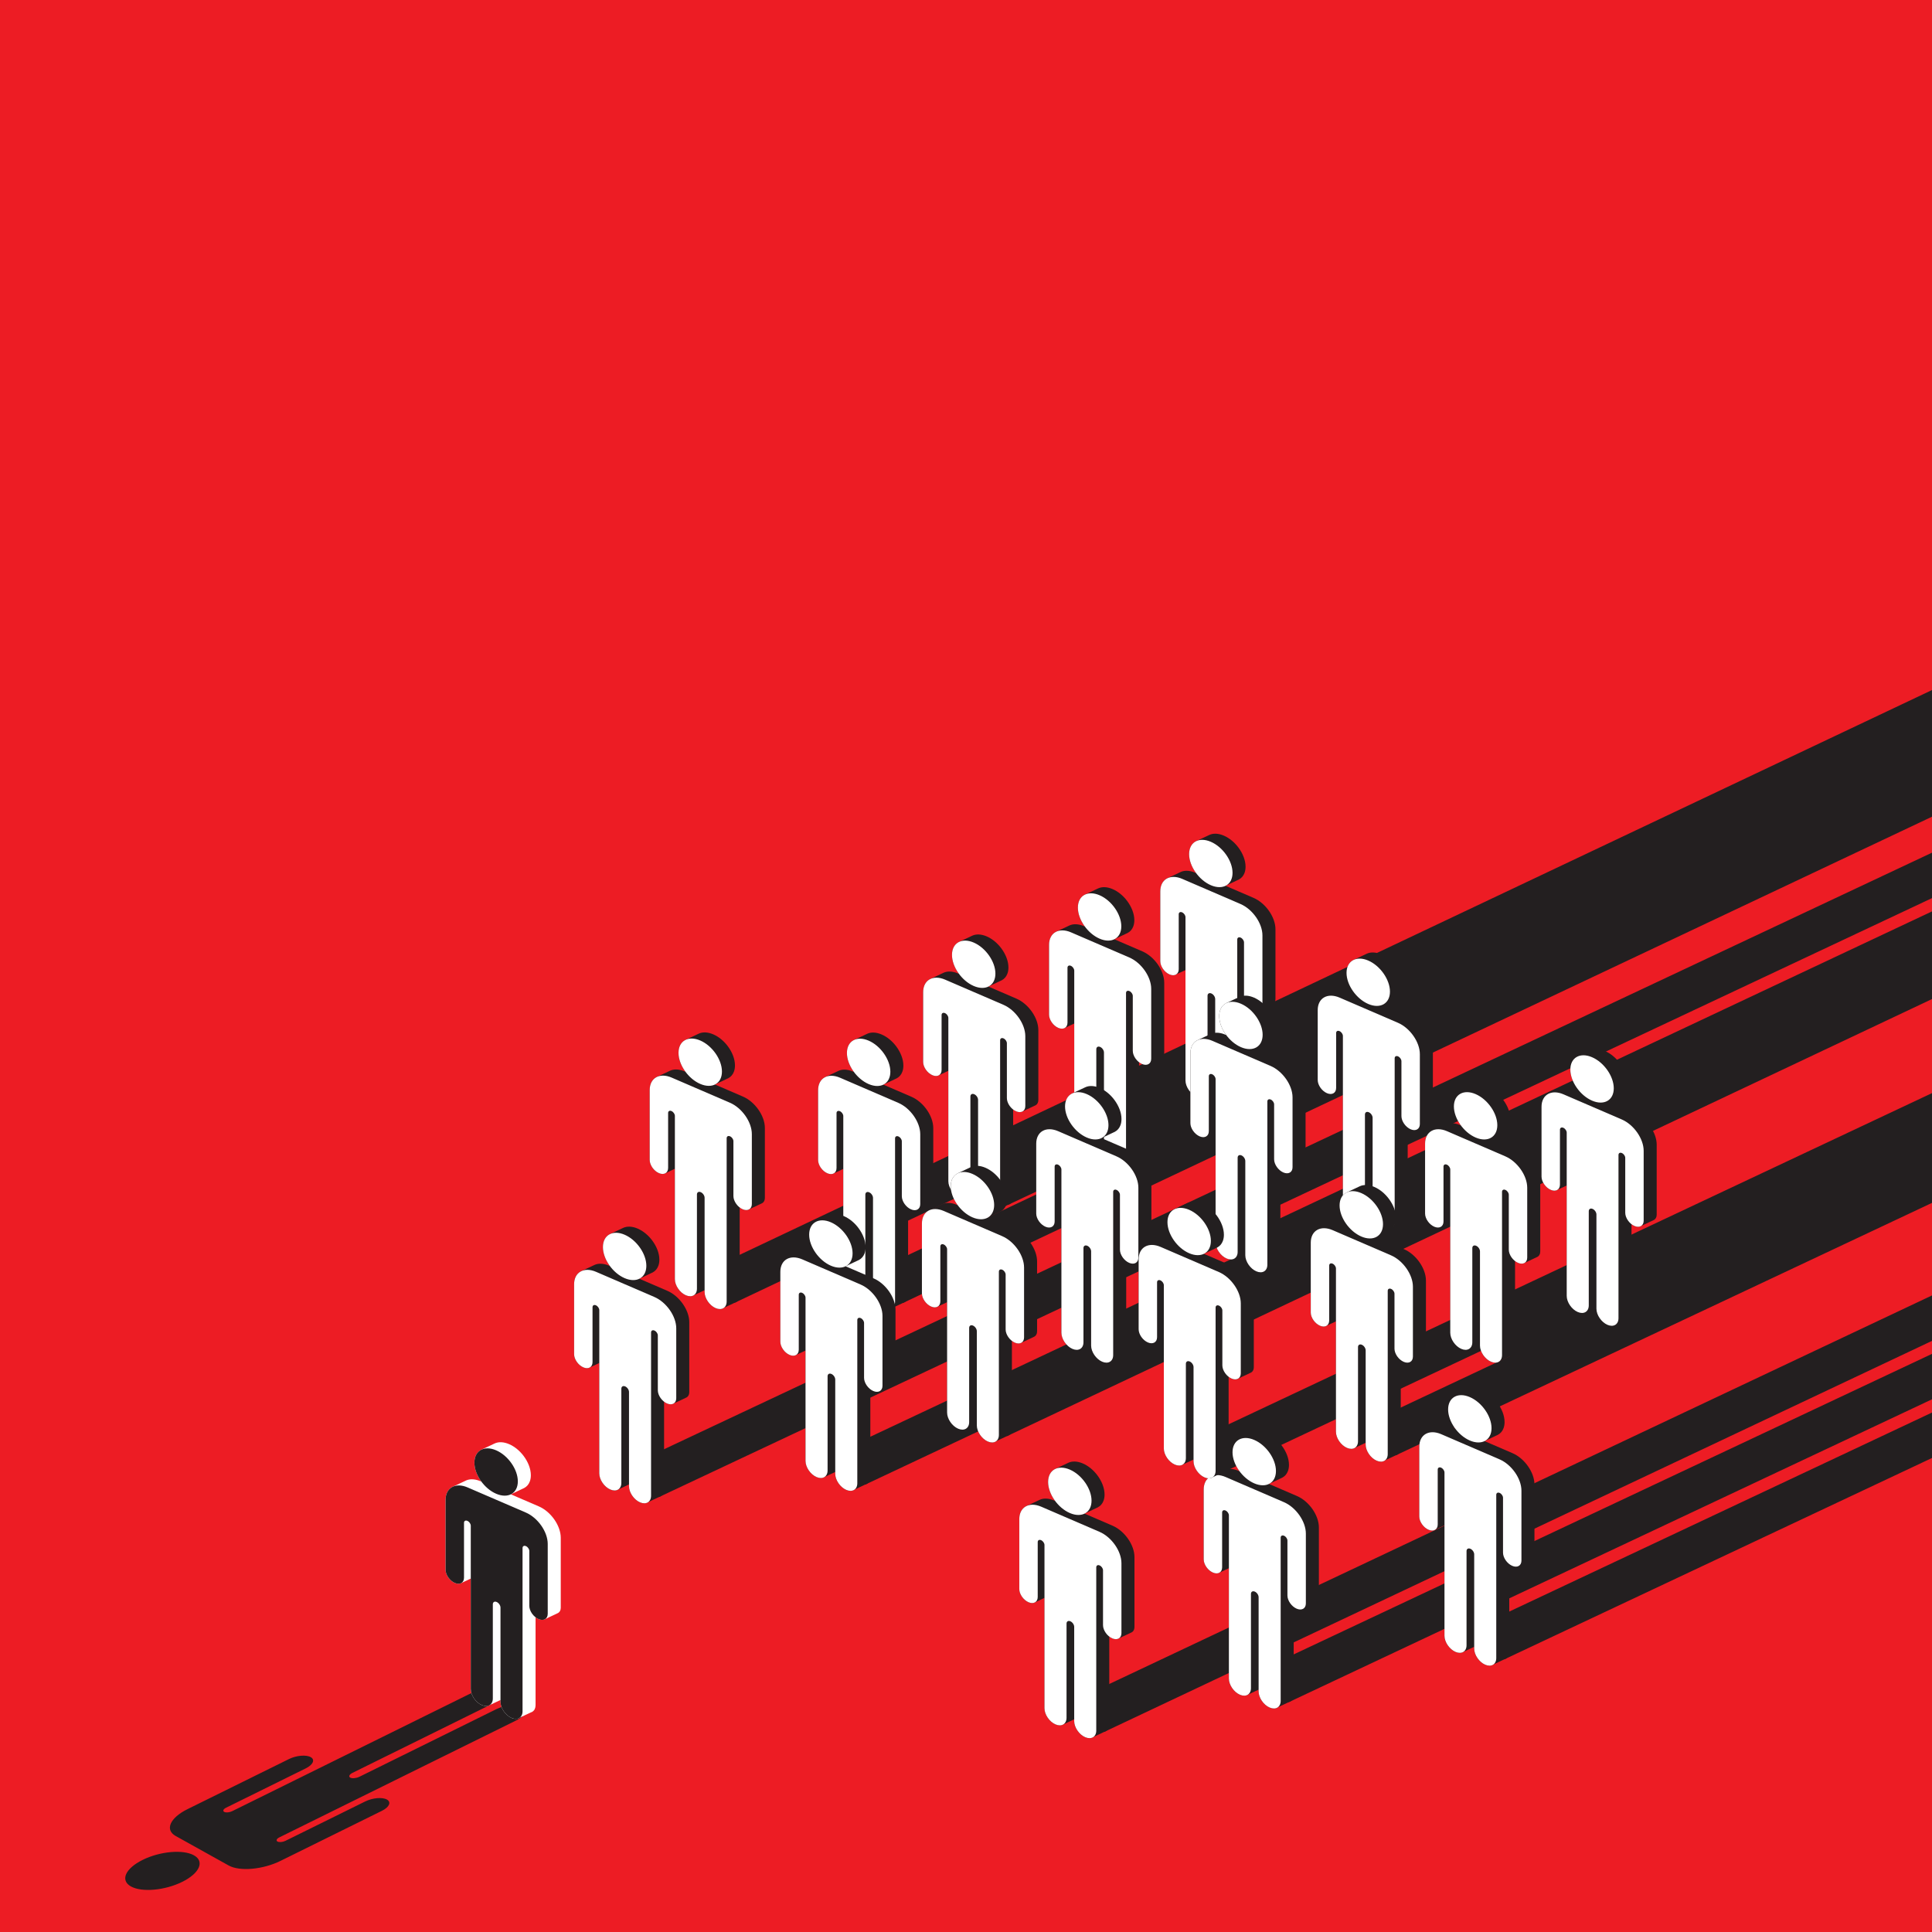
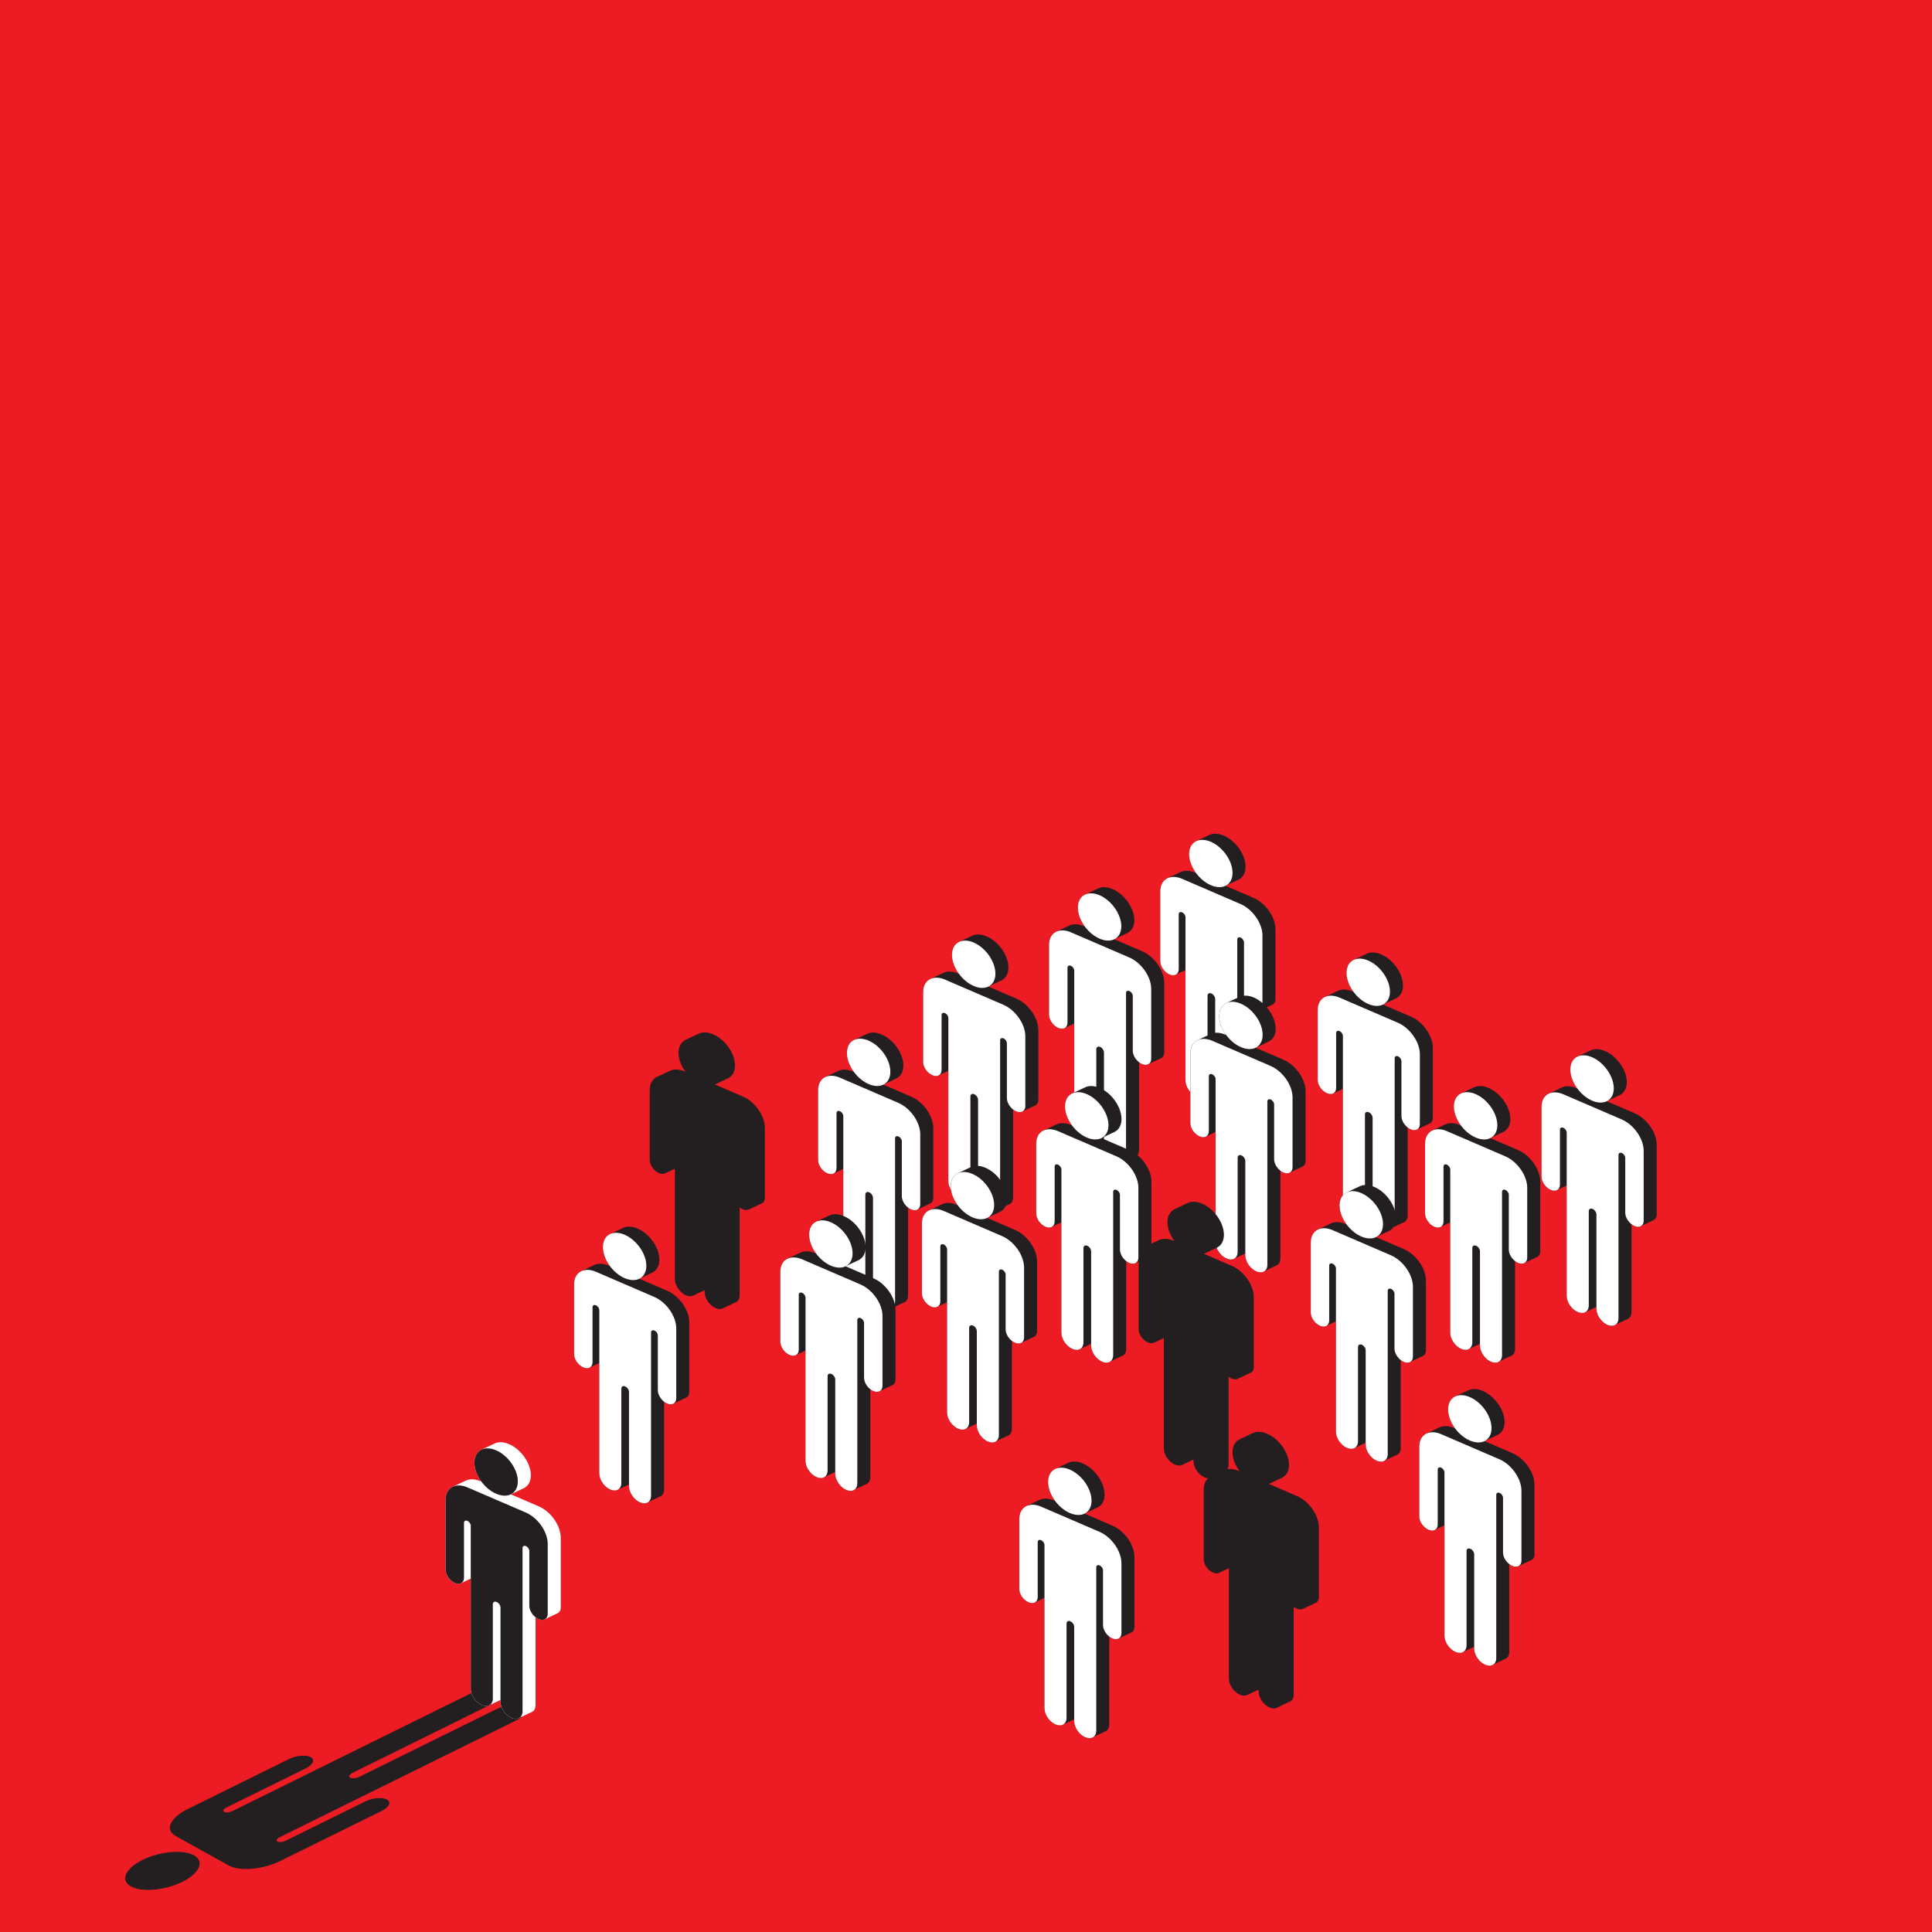
<svg xmlns="http://www.w3.org/2000/svg" version="1.1" id="Layer_1" x="0px" y="0px" viewBox="0 0 595.28 595.28" style="enable-background:new 0 0 595.28 595.28;" xml:space="preserve">
  <g>
    <rect x="0" y="0" style="fill:#ED1C24;" width="595.28" height="595.28" />
    <path style="fill:#231F20;" d="M59.76,571.654c-3.363-1.872-10.434-1.244-15.797,1.404c-5.364,2.648-6.985,6.311-3.622,8.184   c3.362,1.871,10.435,1.243,15.799-1.406C61.502,577.188,63.122,573.525,59.76,571.654z M161.062,525.852   c-1.708-0.951-5.37-0.597-8.179,0.79l-42.126,20.799c-0.976,0.482-2.247,0.604-2.84,0.274c-0.594-0.331-0.284-0.988,0.692-1.47   l42.126-20.799c2.809-1.387,3.702-3.283,1.994-4.233c-1.708-0.951-5.371-0.597-8.18,0.79l-73.009,36.047   c-0.835,0.412-1.937,0.51-2.46,0.219c-0.523-0.291-0.272-0.862,0.563-1.274l24.553-12.123c2.274-1.123,2.962-2.677,1.536-3.471   c-1.427-0.794-4.428-0.528-6.702,0.595l-31.25,15.429c-5.419,2.675-7.056,6.378-3.658,8.27l16.339,9.095   c3.398,1.891,10.546,1.256,15.965-1.42l31.25-15.429c2.274-1.123,2.962-2.677,1.536-3.471c-1.426-0.794-4.427-0.527-6.701,0.596   l-24.553,12.123c-0.835,0.412-1.936,0.51-2.46,0.218c-0.524-0.292-0.272-0.862,0.563-1.275l73.009-36.048   C161.878,528.698,162.771,526.803,161.062,525.852z" />
-     <path style="fill:#231F20;" d="M210.82,394.72l15.584,6.665l73.451-34.8l10.807,4.621l34.684-16.331l0.939,0.402l-83.578,39.487   l15.584,6.665L595.28,251.641v-39.028L210.82,394.72z M463.529,511.26l131.751-62.034v-14.002l-147.335,69.371L463.529,511.26z    M340.283,533.6L595.28,413.145V399.14L324.698,526.936L340.283,533.6z M397.102,524.457l198.178-93.31v-14.002L381.518,517.792   L397.102,524.457z M203.112,461.232l392.168-184.51V262.72L187.528,454.567L203.112,461.232z M377.054,453.553l81.686-38.461   l6.474,2.769l-50.709,23.876l15.584,6.665l165.191-77.778v-33.822L361.47,446.889L377.054,453.553z M383.517,386l-53.602,25.238   l2.638,1.128l-81.48,38.364l15.584,6.665l37.35-17.586l6.272,2.682L595.28,307.824v-27.011L377.418,383.391L383.517,386z" />
    <g>
      <path style="fill:#FFFFFF;" d="M166.02,464.143l-8.622-3.719c0.044-0.021,0.087-0.044,0.129-0.067l3.674-1.73l0.295-0.139    c0.796-0.417,1.405-1.109,1.749-2.034c0.207-0.556,0.32-1.194,0.32-1.908c0-1.971-0.852-4.11-2.208-5.919    c-1.186-1.583-2.757-2.913-4.482-3.657c-1.709-0.737-3.267-0.768-4.449-0.223l-0.082,0.038l-3.964,1.866v0.006    c-0.824,0.389-1.463,1.059-1.836,1.969c-0.24,0.586-0.372,1.269-0.372,2.041c0,1.943,0.83,4.05,2.153,5.843l-0.257-0.111    c-0.965-0.416-1.882-0.608-2.713-0.602c-0.64,0.005-1.229,0.128-1.747,0.36l-0.146,0.069l-3.934,1.852l-0.036,0.017    c-0.524,0.253-0.972,0.622-1.324,1.092c-0.557,0.742-0.876,1.739-0.876,2.948v21.529c0,0.375,0.074,0.764,0.207,1.149    c0.42,1.223,1.439,2.398,2.631,2.912c0.736,0.317,1.404,0.323,1.908,0.081l0.001,0.001l3.013-1.419v34.006    c0,1.58,1.014,3.352,2.407,4.391c0.314,0.234,0.646,0.431,0.991,0.58c0.815,0.352,1.563,0.377,2.149,0.136l0.057-0.027    l3.551-1.672v0.542c0,1.935,1.522,4.161,3.398,4.97c0.085,0.036,0.168,0.066,0.251,0.095c0.623,0.222,1.2,0.252,1.685,0.114    c0.204-0.058,0.39-0.148,0.558-0.263l3.475-1.636c0.193-0.057,0.37-0.141,0.53-0.25c0.566-0.382,0.915-1.069,0.915-1.992v-27.072    c0.285,0.219,0.589,0.405,0.907,0.542c0.682,0.294,1.307,0.323,1.796,0.134l0.212-0.1l3.886-1.83    c0.003-0.001,0.006-0.002,0.009-0.004c0.024-0.011,0.047-0.026,0.07-0.038c0.027-0.014,0.054-0.028,0.08-0.043    c0.03-0.018,0.059-0.039,0.087-0.059c0.024-0.017,0.049-0.034,0.072-0.052c0.028-0.022,0.053-0.047,0.08-0.071    c0.022-0.02,0.044-0.039,0.065-0.06c0.025-0.026,0.048-0.055,0.071-0.083c0.019-0.023,0.039-0.044,0.056-0.068    c0.023-0.03,0.043-0.063,0.063-0.096c0.016-0.025,0.032-0.048,0.047-0.073c0.02-0.035,0.037-0.074,0.055-0.112    c0.012-0.025,0.026-0.049,0.037-0.076c0.018-0.043,0.033-0.09,0.048-0.135c0.008-0.023,0.017-0.046,0.024-0.07    c0.021-0.071,0.038-0.145,0.052-0.222c0.025-0.141,0.042-0.289,0.042-0.449v-21.529    C172.78,470.086,169.753,465.753,166.02,464.143z" />
      <path style="fill:#231F20;" d="M152.862,460.241c3.695,1.594,6.689-0.109,6.689-3.803c0-3.695-2.994-7.982-6.689-9.575    c-3.694-1.593-6.689,0.109-6.689,3.805C146.173,454.362,149.168,458.648,152.862,460.241 M162.005,466.035l-17.951-7.743    c-3.733-1.61-6.76,0.111-6.76,3.844v21.529c0,1.567,1.271,3.386,2.838,4.061c1.566,0.676,2.837-0.047,2.837-1.614v-16.916    c0-0.575,0.466-0.84,1.042-0.592c0.576,0.249,1.043,0.916,1.043,1.491v50.299c0,1.935,1.52,4.16,3.398,4.97    c1.876,0.809,3.397-0.104,3.397-2.039v-29.022c0-0.673,0.528-0.989,1.18-0.708c0.652,0.281,1.18,1.053,1.18,1.726v29.022    c0,1.935,1.522,4.161,3.398,4.97c1.877,0.81,3.398-0.104,3.398-2.039v-50.299c0-0.575,0.467-0.84,1.042-0.592    c0.575,0.248,1.042,0.916,1.042,1.491v16.916c0,1.567,1.271,3.386,2.838,4.062c1.567,0.676,2.839-0.046,2.839-1.613v-21.529    C168.766,471.978,165.738,467.646,162.005,466.035" />
    </g>
    <g>
      <path style="fill:#231F20;" d="M342.789,470.088l-8.622-3.719c0.044-0.022,0.087-0.044,0.129-0.067l3.674-1.73l0.295-0.139    c0.796-0.417,1.405-1.109,1.749-2.034c0.207-0.556,0.32-1.194,0.32-1.908c0-1.971-0.852-4.11-2.208-5.919    c-1.186-1.583-2.757-2.913-4.482-3.657c-1.709-0.737-3.267-0.768-4.449-0.223l-0.082,0.038l-3.964,1.866v0.006    c-0.824,0.389-1.463,1.059-1.836,1.969c-0.24,0.586-0.372,1.269-0.372,2.041c0,1.943,0.83,4.05,2.153,5.843l-0.257-0.111    c-0.965-0.416-1.882-0.608-2.713-0.602c-0.64,0.005-1.229,0.128-1.747,0.36l-0.146,0.069l-3.934,1.852l-0.036,0.017    c-0.524,0.253-0.972,0.622-1.324,1.092c-0.557,0.742-0.876,1.739-0.876,2.948v21.53c0,0.375,0.074,0.764,0.207,1.149    c0.42,1.223,1.439,2.398,2.631,2.912c0.736,0.317,1.404,0.323,1.908,0.081l0.001,0.001l3.013-1.419v34.006    c0,1.58,1.014,3.352,2.407,4.391c0.314,0.234,0.646,0.431,0.991,0.58c0.815,0.352,1.563,0.377,2.149,0.136l0.057-0.027    l3.551-1.672v0.542c0,1.935,1.522,4.161,3.398,4.97c0.085,0.036,0.168,0.066,0.251,0.095c0.623,0.222,1.2,0.252,1.685,0.114    c0.204-0.058,0.39-0.148,0.558-0.263l3.474-1.636c0.193-0.057,0.37-0.141,0.53-0.25c0.566-0.382,0.915-1.069,0.915-1.992v-27.072    c0.285,0.219,0.59,0.405,0.907,0.542c0.681,0.294,1.307,0.323,1.796,0.134l0.212-0.1l3.886-1.83    c0.003-0.001,0.006-0.002,0.009-0.004c0.024-0.011,0.047-0.026,0.07-0.038c0.027-0.014,0.054-0.028,0.08-0.043    c0.03-0.018,0.059-0.039,0.087-0.059c0.024-0.017,0.049-0.034,0.072-0.052c0.028-0.022,0.054-0.047,0.08-0.071    c0.022-0.02,0.044-0.039,0.065-0.06c0.025-0.026,0.048-0.055,0.071-0.083c0.019-0.023,0.039-0.044,0.056-0.068    c0.023-0.03,0.043-0.064,0.063-0.096c0.016-0.025,0.032-0.048,0.047-0.073c0.02-0.035,0.037-0.074,0.055-0.112    c0.012-0.025,0.026-0.049,0.037-0.076c0.018-0.043,0.033-0.09,0.048-0.135c0.008-0.023,0.017-0.046,0.024-0.07    c0.021-0.071,0.038-0.145,0.052-0.222c0.025-0.141,0.042-0.289,0.042-0.449v-21.529    C349.549,476.031,346.522,471.698,342.789,470.088z" />
      <path style="fill:#FFFFFF;" d="M329.631,466.187c3.695,1.594,6.689-0.109,6.689-3.803c0-3.695-2.995-7.982-6.689-9.575    c-3.694-1.593-6.689,0.109-6.689,3.805C322.942,460.307,325.937,464.593,329.631,466.187 M338.774,471.981l-17.951-7.743    c-3.733-1.61-6.76,0.111-6.76,3.844v21.53c0,1.567,1.271,3.386,2.838,4.061c1.566,0.676,2.837-0.047,2.837-1.614v-16.916    c0-0.575,0.466-0.84,1.042-0.592c0.576,0.249,1.043,0.916,1.043,1.491v50.299c0,1.935,1.521,4.161,3.398,4.97    c1.876,0.809,3.397-0.104,3.397-2.039V500.25c0-0.673,0.528-0.989,1.18-0.708c0.652,0.281,1.18,1.053,1.18,1.726v29.023    c0,1.935,1.522,4.161,3.398,4.97c1.877,0.81,3.398-0.104,3.398-2.039v-50.299c0-0.575,0.467-0.84,1.042-0.592    c0.575,0.248,1.042,0.916,1.042,1.491v16.916c0,1.567,1.271,3.386,2.838,4.062c1.567,0.676,2.839-0.046,2.839-1.613v-21.529    C345.535,477.924,342.507,473.591,338.774,471.981" />
    </g>
    <g>
      <path style="fill:#231F20;" d="M399.609,460.945l-8.622-3.719c0.044-0.022,0.087-0.044,0.129-0.068l3.674-1.73l0.295-0.139    c0.796-0.417,1.405-1.109,1.749-2.034c0.207-0.556,0.32-1.194,0.32-1.908c0-1.971-0.852-4.11-2.208-5.919    c-1.186-1.583-2.757-2.913-4.482-3.657c-1.709-0.737-3.267-0.768-4.449-0.223l-0.082,0.039l-3.964,1.866v0.005    c-0.824,0.389-1.463,1.059-1.836,1.969c-0.24,0.586-0.372,1.269-0.372,2.041c0,1.943,0.829,4.05,2.153,5.843l-0.257-0.111    c-0.965-0.416-1.882-0.608-2.713-0.602c-0.64,0.005-1.229,0.128-1.747,0.36l-0.146,0.069l-3.934,1.852l-0.036,0.017    c-0.524,0.253-0.972,0.622-1.324,1.092c-0.557,0.742-0.876,1.739-0.876,2.948v21.529c0,0.375,0.075,0.765,0.207,1.149    c0.42,1.223,1.439,2.398,2.631,2.912c0.736,0.317,1.404,0.323,1.908,0.081l0.001,0.001l3.013-1.419v34.006    c0,1.58,1.014,3.352,2.407,4.391c0.314,0.234,0.646,0.431,0.991,0.58c0.815,0.352,1.563,0.377,2.149,0.136l0.057-0.027    l3.551-1.672v0.542c0,1.935,1.522,4.161,3.398,4.97c0.085,0.036,0.168,0.065,0.251,0.095c0.623,0.222,1.2,0.252,1.685,0.114    c0.204-0.058,0.39-0.148,0.558-0.263l3.475-1.636c0.193-0.057,0.37-0.141,0.53-0.25c0.566-0.382,0.915-1.069,0.915-1.992v-27.072    c0.285,0.219,0.59,0.405,0.907,0.542c0.681,0.294,1.306,0.323,1.796,0.134l0.212-0.1l3.886-1.83    c0.003-0.001,0.006-0.002,0.009-0.003c0.024-0.011,0.047-0.026,0.07-0.038c0.027-0.014,0.054-0.028,0.08-0.043    c0.03-0.018,0.059-0.039,0.087-0.059c0.024-0.017,0.049-0.033,0.073-0.052c0.028-0.022,0.053-0.047,0.08-0.071    c0.022-0.02,0.044-0.039,0.065-0.06c0.025-0.026,0.048-0.055,0.071-0.083c0.019-0.023,0.039-0.044,0.056-0.068    c0.023-0.03,0.043-0.063,0.063-0.096c0.016-0.025,0.033-0.048,0.047-0.073c0.02-0.036,0.037-0.074,0.055-0.112    c0.012-0.026,0.026-0.049,0.037-0.076c0.018-0.043,0.033-0.09,0.048-0.135c0.008-0.023,0.017-0.046,0.024-0.07    c0.021-0.071,0.038-0.145,0.052-0.222c0.025-0.141,0.042-0.289,0.042-0.449v-21.529    C406.369,466.888,403.342,462.555,399.609,460.945z" />
-       <path style="fill:#FFFFFF;" d="M386.45,457.043c3.695,1.594,6.689-0.108,6.689-3.803c0-3.695-2.995-7.982-6.689-9.575    c-3.694-1.593-6.689,0.109-6.689,3.805C379.762,451.164,382.757,455.45,386.45,457.043 M395.594,462.838l-17.951-7.743    c-3.733-1.61-6.76,0.111-6.76,3.844v21.529c0,1.567,1.271,3.386,2.838,4.062c1.566,0.676,2.838-0.047,2.838-1.614V466    c0-0.575,0.466-0.84,1.042-0.592c0.576,0.249,1.043,0.916,1.043,1.491v50.299c0,1.935,1.521,4.16,3.398,4.97    c1.876,0.809,3.397-0.104,3.397-2.039v-29.023c0-0.672,0.528-0.989,1.18-0.708c0.652,0.281,1.18,1.053,1.18,1.726v29.022    c0,1.935,1.522,4.161,3.398,4.97c1.877,0.81,3.398-0.103,3.398-2.039V473.78c0-0.575,0.467-0.84,1.042-0.592    c0.575,0.248,1.042,0.916,1.042,1.491v16.916c0,1.567,1.271,3.386,2.838,4.062c1.567,0.676,2.839-0.046,2.839-1.613v-21.529    C402.354,468.78,399.327,464.448,395.594,462.838" />
    </g>
    <g>
      <path style="fill:#231F20;" d="M466.035,447.748l-8.622-3.719c0.044-0.022,0.087-0.044,0.129-0.067l3.674-1.73l0.295-0.139    c0.796-0.417,1.405-1.109,1.749-2.034c0.207-0.556,0.32-1.194,0.32-1.908c0-1.971-0.852-4.11-2.208-5.919    c-1.186-1.583-2.757-2.913-4.482-3.657c-1.709-0.737-3.267-0.768-4.449-0.223l-0.082,0.038l-3.964,1.866v0.006    c-0.824,0.389-1.463,1.059-1.836,1.969c-0.24,0.586-0.372,1.269-0.372,2.041c0,1.943,0.83,4.05,2.153,5.843l-0.257-0.111    c-0.965-0.416-1.882-0.608-2.713-0.602c-0.64,0.005-1.229,0.129-1.747,0.36l-0.146,0.069l-3.934,1.852l-0.036,0.017    c-0.524,0.253-0.972,0.622-1.324,1.092c-0.557,0.742-0.876,1.739-0.876,2.948v21.529c0,0.375,0.074,0.764,0.207,1.149    c0.42,1.223,1.439,2.398,2.631,2.912c0.736,0.317,1.404,0.323,1.908,0.081l0.001,0.001l3.013-1.419v34.006    c0,1.58,1.014,3.352,2.407,4.391c0.314,0.234,0.646,0.431,0.991,0.58c0.816,0.352,1.563,0.377,2.149,0.136l0.057-0.027    l3.551-1.672v0.542c0,1.935,1.522,4.161,3.398,4.97c0.085,0.036,0.168,0.066,0.251,0.095c0.623,0.222,1.2,0.252,1.684,0.114    c0.204-0.058,0.39-0.148,0.558-0.263l3.474-1.636c0.193-0.057,0.37-0.141,0.53-0.25c0.566-0.382,0.915-1.069,0.915-1.992v-27.072    c0.285,0.219,0.59,0.405,0.907,0.542c0.681,0.294,1.307,0.323,1.796,0.134l0.212-0.1l3.886-1.83    c0.003-0.001,0.006-0.002,0.009-0.003c0.024-0.011,0.047-0.026,0.07-0.038c0.027-0.014,0.054-0.028,0.08-0.043    c0.03-0.018,0.059-0.039,0.087-0.059c0.024-0.017,0.049-0.033,0.073-0.052c0.028-0.022,0.053-0.047,0.08-0.071    c0.022-0.02,0.044-0.039,0.065-0.06c0.025-0.026,0.048-0.055,0.071-0.083c0.019-0.022,0.039-0.044,0.056-0.068    c0.023-0.03,0.043-0.064,0.063-0.096c0.016-0.025,0.032-0.048,0.047-0.073c0.02-0.035,0.037-0.074,0.055-0.111    c0.012-0.025,0.026-0.049,0.037-0.076c0.018-0.043,0.033-0.09,0.048-0.135c0.008-0.023,0.017-0.046,0.024-0.07    c0.021-0.071,0.038-0.145,0.052-0.222c0.025-0.141,0.042-0.289,0.042-0.449v-21.529    C472.796,453.691,469.768,449.358,466.035,447.748z" />
      <path style="fill:#FFFFFF;" d="M452.877,443.846c3.695,1.594,6.689-0.108,6.689-3.803c0-3.695-2.995-7.982-6.689-9.575    c-3.694-1.593-6.689,0.109-6.689,3.805C446.188,437.967,449.183,442.253,452.877,443.846 M462.021,449.641l-17.951-7.743    c-3.733-1.61-6.76,0.111-6.76,3.844v21.529c0,1.567,1.271,3.386,2.837,4.061c1.566,0.676,2.838-0.047,2.838-1.614v-16.916    c0-0.575,0.466-0.84,1.042-0.592c0.576,0.249,1.043,0.916,1.043,1.491v50.299c0,1.935,1.521,4.16,3.398,4.97    c1.876,0.809,3.397-0.104,3.397-2.039V477.91c0-0.672,0.528-0.989,1.18-0.708c0.652,0.281,1.18,1.053,1.18,1.726v29.023    c0,1.935,1.522,4.161,3.398,4.97c1.877,0.81,3.398-0.103,3.398-2.039v-50.299c0-0.575,0.467-0.84,1.042-0.592    c0.575,0.248,1.042,0.916,1.042,1.491v16.916c0,1.567,1.271,3.386,2.838,4.062c1.567,0.676,2.839-0.046,2.839-1.613v-21.529    C468.781,455.583,465.754,451.251,462.021,449.641" />
    </g>
    <g>
      <path style="fill:#231F20;" d="M386.233,276.647l-8.622-3.719c0.044-0.021,0.087-0.044,0.129-0.068l3.674-1.73l0.295-0.139    c0.796-0.417,1.405-1.109,1.749-2.034c0.207-0.556,0.32-1.194,0.32-1.908c0-1.971-0.852-4.11-2.208-5.919    c-1.186-1.583-2.757-2.913-4.482-3.657c-1.709-0.737-3.267-0.768-4.449-0.223l-0.082,0.039l-3.964,1.866v0.005    c-0.824,0.389-1.463,1.059-1.836,1.969c-0.24,0.586-0.372,1.269-0.372,2.041c0,1.943,0.83,4.05,2.153,5.843l-0.257-0.111    c-0.965-0.416-1.882-0.608-2.713-0.602c-0.64,0.005-1.228,0.128-1.747,0.36l-0.146,0.069l-3.934,1.852l-0.036,0.017    c-0.524,0.253-0.972,0.622-1.324,1.092c-0.557,0.742-0.876,1.739-0.876,2.948v21.529c0,0.375,0.074,0.765,0.207,1.149    c0.42,1.223,1.439,2.398,2.631,2.912c0.736,0.317,1.404,0.323,1.908,0.081l0.001,0.001l3.013-1.419v34.006    c0,1.58,1.014,3.352,2.407,4.391c0.314,0.234,0.646,0.431,0.991,0.58c0.815,0.352,1.563,0.378,2.149,0.136l0.057-0.027    l3.551-1.672v0.542c0,1.935,1.522,4.161,3.398,4.97c0.085,0.037,0.168,0.066,0.251,0.095c0.623,0.222,1.2,0.252,1.685,0.114    c0.204-0.058,0.39-0.148,0.558-0.263l3.474-1.636c0.193-0.057,0.37-0.141,0.53-0.25c0.566-0.382,0.915-1.069,0.915-1.992v-27.072    c0.285,0.219,0.589,0.405,0.907,0.542c0.682,0.294,1.307,0.323,1.796,0.134l0.212-0.1l3.886-1.83    c0.003-0.001,0.006-0.002,0.009-0.004c0.024-0.011,0.047-0.026,0.07-0.038c0.027-0.014,0.054-0.028,0.08-0.043    c0.03-0.018,0.059-0.039,0.087-0.059c0.024-0.017,0.049-0.034,0.073-0.052c0.028-0.022,0.053-0.047,0.08-0.071    c0.022-0.02,0.044-0.039,0.065-0.06c0.025-0.026,0.048-0.055,0.071-0.083c0.019-0.023,0.039-0.044,0.056-0.068    c0.023-0.03,0.043-0.063,0.063-0.096c0.016-0.025,0.032-0.048,0.047-0.073c0.02-0.036,0.037-0.074,0.055-0.111    c0.012-0.025,0.026-0.049,0.037-0.076c0.018-0.043,0.033-0.09,0.048-0.135c0.008-0.023,0.017-0.046,0.024-0.07    c0.021-0.071,0.038-0.145,0.052-0.222c0.025-0.141,0.042-0.289,0.042-0.448v-21.529    C392.994,282.59,389.967,278.258,386.233,276.647z" />
      <path style="fill:#FFFFFF;" d="M373.075,272.746c3.695,1.594,6.689-0.108,6.689-3.803c0-3.695-2.994-7.982-6.689-9.575    c-3.694-1.593-6.689,0.109-6.689,3.805C366.386,266.867,369.382,271.152,373.075,272.746 M382.219,278.54l-17.951-7.743    c-3.733-1.61-6.76,0.111-6.76,3.844v21.529c0,1.567,1.271,3.386,2.838,4.062c1.566,0.676,2.837-0.047,2.837-1.614v-16.916    c0-0.575,0.466-0.84,1.042-0.592c0.576,0.249,1.043,0.916,1.043,1.491v50.299c0,1.935,1.521,4.161,3.398,4.97    c1.876,0.809,3.397-0.104,3.397-2.039v-29.023c0-0.672,0.528-0.989,1.18-0.708c0.652,0.281,1.18,1.053,1.18,1.726v29.022    c0,1.935,1.522,4.161,3.398,4.97c1.877,0.81,3.398-0.103,3.398-2.039v-50.299c0-0.575,0.467-0.84,1.042-0.592    c0.575,0.248,1.042,0.916,1.042,1.491v16.916c0,1.567,1.271,3.386,2.838,4.062c1.567,0.676,2.839-0.046,2.839-1.613v-21.529    C388.979,284.483,385.952,280.15,382.219,278.54" />
    </g>
    <g>
      <path style="fill:#231F20;" d="M503.697,343.027l-8.622-3.719c0.044-0.021,0.087-0.044,0.129-0.067l3.674-1.73l0.295-0.139    c0.796-0.417,1.405-1.109,1.749-2.034c0.207-0.556,0.32-1.194,0.32-1.908c0-1.971-0.852-4.11-2.208-5.919    c-1.186-1.583-2.757-2.913-4.482-3.657c-1.709-0.737-3.267-0.768-4.449-0.223l-0.082,0.038l-3.964,1.866l0,0.006    c-0.824,0.389-1.463,1.059-1.836,1.969c-0.24,0.586-0.372,1.269-0.372,2.041c0,1.944,0.829,4.05,2.153,5.843l-0.257-0.111    c-0.965-0.416-1.882-0.608-2.713-0.602c-0.64,0.005-1.228,0.128-1.747,0.36l-0.146,0.069l-3.934,1.852l-0.036,0.017    c-0.524,0.253-0.972,0.622-1.324,1.092c-0.557,0.742-0.876,1.739-0.876,2.948v21.529c0,0.375,0.075,0.764,0.207,1.149    c0.42,1.223,1.439,2.398,2.631,2.912c0.736,0.317,1.404,0.323,1.908,0.081l0.001,0.001l3.013-1.419v34.006    c0,1.58,1.014,3.352,2.407,4.391c0.314,0.234,0.646,0.431,0.991,0.58c0.815,0.352,1.563,0.377,2.149,0.136l0.057-0.027    l3.551-1.672v0.542c0,1.935,1.522,4.161,3.398,4.97c0.085,0.037,0.168,0.066,0.251,0.095c0.623,0.222,1.2,0.252,1.685,0.114    c0.204-0.058,0.39-0.148,0.558-0.263l3.474-1.636c0.193-0.057,0.37-0.141,0.53-0.25c0.566-0.382,0.915-1.069,0.915-1.992v-27.072    c0.285,0.219,0.59,0.405,0.907,0.542c0.681,0.294,1.307,0.323,1.796,0.134l0.212-0.1l3.886-1.83    c0.003-0.001,0.006-0.002,0.009-0.004c0.024-0.011,0.047-0.026,0.07-0.038c0.027-0.014,0.054-0.028,0.08-0.043    c0.03-0.018,0.059-0.039,0.087-0.059c0.024-0.017,0.049-0.034,0.073-0.052c0.028-0.022,0.053-0.047,0.08-0.071    c0.022-0.02,0.044-0.039,0.065-0.06c0.025-0.026,0.048-0.055,0.071-0.083c0.019-0.023,0.039-0.044,0.056-0.068    c0.023-0.03,0.043-0.063,0.063-0.096c0.016-0.024,0.033-0.048,0.047-0.073c0.02-0.035,0.037-0.074,0.055-0.112    c0.012-0.025,0.026-0.049,0.037-0.076c0.018-0.043,0.033-0.09,0.048-0.135c0.008-0.023,0.017-0.046,0.024-0.07    c0.021-0.071,0.038-0.145,0.052-0.222c0.025-0.141,0.042-0.289,0.042-0.449v-21.529    C510.457,348.97,507.43,344.637,503.697,343.027z" />
      <path style="fill:#FFFFFF;" d="M490.539,339.126c3.695,1.594,6.689-0.109,6.689-3.803c0-3.695-2.995-7.982-6.689-9.575    c-3.694-1.593-6.689,0.109-6.689,3.805C483.85,333.246,486.845,337.532,490.539,339.126 M499.682,344.92l-17.951-7.743    c-3.733-1.61-6.76,0.111-6.76,3.844v21.529c0,1.567,1.271,3.386,2.838,4.061c1.566,0.676,2.838-0.047,2.838-1.614v-16.916    c0-0.575,0.466-0.84,1.042-0.592c0.576,0.249,1.043,0.916,1.043,1.491v50.299c0,1.935,1.521,4.16,3.398,4.97    c1.876,0.809,3.397-0.104,3.397-2.039v-29.022c0-0.673,0.528-0.989,1.18-0.708c0.652,0.281,1.18,1.053,1.18,1.726v29.023    c0,1.935,1.522,4.161,3.398,4.97c1.877,0.81,3.398-0.103,3.398-2.039v-50.299c0-0.575,0.467-0.84,1.042-0.592    c0.575,0.248,1.042,0.916,1.042,1.491v16.916c0,1.567,1.271,3.386,2.838,4.062c1.567,0.676,2.839-0.046,2.839-1.613v-21.529    C506.443,350.863,503.415,346.53,499.682,344.92" />
    </g>
    <g>
      <path style="fill:#231F20;" d="M434.736,313.24l-8.622-3.719c0.044-0.021,0.087-0.044,0.129-0.067l3.674-1.73l0.295-0.139    c0.796-0.417,1.405-1.109,1.749-2.034c0.207-0.556,0.32-1.194,0.32-1.908c0-1.971-0.852-4.11-2.208-5.919    c-1.186-1.583-2.757-2.913-4.482-3.657c-1.709-0.737-3.267-0.768-4.449-0.223l-0.082,0.038l-3.964,1.866v0.006    c-0.824,0.389-1.463,1.059-1.836,1.969c-0.24,0.586-0.372,1.269-0.372,2.041c0,1.943,0.83,4.05,2.153,5.843l-0.257-0.111    c-0.965-0.416-1.882-0.608-2.713-0.602c-0.64,0.005-1.229,0.128-1.747,0.36l-0.146,0.069l-3.934,1.852l-0.036,0.017    c-0.524,0.253-0.972,0.622-1.324,1.092c-0.557,0.742-0.876,1.739-0.876,2.948v21.529c0,0.375,0.074,0.765,0.207,1.149    c0.42,1.223,1.439,2.398,2.631,2.912c0.736,0.317,1.404,0.323,1.908,0.081l0.001,0.001l3.013-1.419v34.006    c0,1.58,1.014,3.352,2.407,4.391c0.314,0.234,0.646,0.431,0.991,0.58c0.815,0.352,1.563,0.377,2.149,0.136l0.057-0.027    l3.551-1.672v0.542c0,1.935,1.522,4.161,3.398,4.97c0.085,0.037,0.168,0.066,0.251,0.095c0.623,0.222,1.2,0.252,1.684,0.114    c0.204-0.058,0.39-0.148,0.558-0.263l3.474-1.636c0.193-0.057,0.37-0.141,0.53-0.25c0.566-0.382,0.915-1.069,0.915-1.992v-27.072    c0.285,0.219,0.59,0.405,0.907,0.542c0.682,0.294,1.307,0.323,1.796,0.134l0.212-0.1l3.886-1.83    c0.003-0.001,0.006-0.002,0.009-0.004c0.024-0.011,0.047-0.026,0.07-0.038c0.027-0.014,0.054-0.028,0.08-0.043    c0.03-0.018,0.059-0.039,0.087-0.059c0.024-0.017,0.049-0.034,0.073-0.052c0.028-0.022,0.053-0.047,0.08-0.071    c0.022-0.02,0.044-0.039,0.065-0.06c0.025-0.026,0.048-0.055,0.071-0.083c0.019-0.023,0.039-0.044,0.056-0.068    c0.023-0.03,0.043-0.063,0.063-0.096c0.016-0.025,0.032-0.048,0.047-0.073c0.02-0.035,0.037-0.074,0.055-0.112    c0.012-0.025,0.026-0.049,0.037-0.076c0.018-0.043,0.033-0.089,0.048-0.135c0.008-0.023,0.017-0.046,0.024-0.07    c0.021-0.071,0.038-0.145,0.052-0.222c0.025-0.141,0.042-0.289,0.042-0.449v-21.529    C441.496,319.183,438.469,314.851,434.736,313.24z" />
      <path style="fill:#FFFFFF;" d="M421.577,309.339c3.695,1.594,6.689-0.109,6.689-3.803c0-3.695-2.995-7.982-6.689-9.575    c-3.694-1.593-6.689,0.109-6.689,3.805C414.888,303.46,417.884,307.746,421.577,309.339 M430.721,315.133l-17.951-7.743    c-3.733-1.61-6.76,0.111-6.76,3.844v21.529c0,1.567,1.271,3.386,2.837,4.061c1.566,0.676,2.838-0.047,2.838-1.614v-16.916    c0-0.575,0.466-0.84,1.042-0.592c0.576,0.249,1.043,0.916,1.043,1.491v50.299c0,1.935,1.521,4.16,3.398,4.97    c1.876,0.809,3.397-0.104,3.397-2.039v-29.022c0-0.673,0.528-0.989,1.18-0.708c0.652,0.281,1.18,1.053,1.18,1.726v29.023    c0,1.935,1.522,4.161,3.398,4.97c1.877,0.81,3.398-0.103,3.398-2.039v-50.299c0-0.575,0.467-0.84,1.042-0.592    c0.575,0.248,1.042,0.916,1.042,1.491v16.916c0,1.567,1.271,3.386,2.838,4.062c1.567,0.676,2.839-0.046,2.839-1.613v-21.529    C437.481,321.076,434.454,316.743,430.721,315.133" />
    </g>
    <g>
      <path style="fill:#231F20;" d="M351.962,293.12l-8.622-3.719c0.044-0.021,0.087-0.044,0.129-0.067l3.674-1.73l0.295-0.139    c0.796-0.417,1.405-1.109,1.749-2.034c0.207-0.556,0.32-1.194,0.32-1.908c0-1.971-0.852-4.11-2.208-5.919    c-1.186-1.583-2.757-2.913-4.482-3.657c-1.709-0.737-3.267-0.768-4.449-0.223l-0.082,0.038l-3.964,1.866v0.006    c-0.824,0.389-1.463,1.059-1.836,1.969c-0.24,0.586-0.372,1.269-0.372,2.041c0,1.943,0.83,4.05,2.153,5.843l-0.257-0.111    c-0.965-0.416-1.882-0.608-2.713-0.602c-0.64,0.005-1.228,0.129-1.747,0.36l-0.146,0.069l-3.934,1.852l-0.036,0.017    c-0.524,0.253-0.972,0.622-1.324,1.092c-0.556,0.742-0.876,1.739-0.876,2.948v21.53c0,0.375,0.075,0.764,0.207,1.149    c0.42,1.223,1.439,2.398,2.631,2.912c0.736,0.317,1.404,0.323,1.908,0.081l0.001,0.001l3.013-1.419v34.006    c0,1.58,1.014,3.352,2.407,4.391c0.314,0.234,0.646,0.431,0.991,0.58c0.815,0.352,1.563,0.377,2.149,0.136l0.057-0.027    l3.551-1.672v0.542c0,1.935,1.522,4.161,3.398,4.97c0.085,0.036,0.168,0.066,0.251,0.095c0.623,0.222,1.2,0.252,1.684,0.114    c0.204-0.058,0.39-0.148,0.558-0.263l3.474-1.636c0.193-0.057,0.37-0.141,0.53-0.25c0.566-0.382,0.915-1.069,0.915-1.992v-27.072    c0.285,0.219,0.59,0.405,0.907,0.542c0.681,0.294,1.307,0.323,1.796,0.134l0.212-0.1l3.886-1.83    c0.003-0.001,0.006-0.002,0.009-0.004c0.024-0.011,0.047-0.026,0.07-0.038c0.027-0.014,0.054-0.028,0.08-0.043    c0.03-0.018,0.059-0.039,0.087-0.059c0.024-0.017,0.049-0.033,0.073-0.052c0.028-0.022,0.053-0.047,0.08-0.071    c0.022-0.02,0.044-0.039,0.065-0.06c0.025-0.026,0.048-0.055,0.071-0.083c0.019-0.022,0.039-0.044,0.056-0.068    c0.023-0.03,0.043-0.063,0.063-0.096c0.016-0.025,0.033-0.048,0.047-0.073c0.02-0.035,0.037-0.074,0.055-0.111    c0.012-0.025,0.026-0.049,0.037-0.076c0.018-0.043,0.033-0.089,0.048-0.135c0.008-0.023,0.017-0.046,0.024-0.07    c0.021-0.071,0.038-0.145,0.052-0.222c0.025-0.141,0.042-0.289,0.042-0.448v-21.529    C358.722,299.063,355.695,294.731,351.962,293.12z" />
      <path style="fill:#FFFFFF;" d="M338.804,289.219c3.695,1.594,6.689-0.109,6.689-3.803c0-3.695-2.995-7.982-6.689-9.575    c-3.694-1.593-6.689,0.109-6.689,3.805C332.115,283.34,335.11,287.625,338.804,289.219 M347.947,295.013l-17.951-7.743    c-3.733-1.61-6.76,0.111-6.76,3.844v21.53c0,1.567,1.271,3.386,2.838,4.061c1.566,0.676,2.838-0.047,2.838-1.614v-16.916    c0-0.575,0.466-0.84,1.042-0.592c0.576,0.249,1.043,0.916,1.043,1.491v50.299c0,1.935,1.521,4.16,3.398,4.97    c1.876,0.809,3.397-0.104,3.397-2.039v-29.023c0-0.672,0.528-0.989,1.18-0.708c0.652,0.281,1.18,1.053,1.18,1.726v29.023    c0,1.935,1.522,4.161,3.398,4.97c1.877,0.81,3.398-0.104,3.398-2.039v-50.299c0-0.575,0.467-0.84,1.042-0.592    c0.575,0.248,1.042,0.916,1.042,1.491v16.916c0,1.567,1.271,3.386,2.838,4.062c1.567,0.676,2.839-0.046,2.839-1.613v-21.529    C354.708,300.956,351.68,296.623,347.947,295.013" />
    </g>
    <g>
      <path style="fill:#231F20;" d="M467.816,354.39l-8.622-3.719c0.044-0.021,0.087-0.044,0.129-0.067l3.674-1.73l0.295-0.139    c0.796-0.417,1.405-1.109,1.749-2.034c0.207-0.556,0.32-1.194,0.32-1.908c0-1.971-0.852-4.11-2.208-5.919    c-1.186-1.583-2.757-2.913-4.482-3.657c-1.709-0.737-3.267-0.768-4.449-0.223l-0.082,0.039l-3.964,1.866v0.006    c-0.824,0.389-1.463,1.059-1.836,1.969c-0.24,0.586-0.372,1.269-0.372,2.041c0,1.943,0.829,4.05,2.153,5.843l-0.257-0.111    c-0.965-0.416-1.882-0.608-2.713-0.602c-0.64,0.005-1.228,0.128-1.747,0.36l-0.146,0.069l-3.934,1.852l-0.036,0.017    c-0.524,0.253-0.972,0.622-1.324,1.092c-0.556,0.742-0.876,1.739-0.876,2.948v21.529c0,0.375,0.075,0.765,0.207,1.149    c0.42,1.223,1.439,2.398,2.631,2.912c0.736,0.317,1.404,0.323,1.908,0.081l0.001,0.001l3.013-1.419v34.006    c0,1.58,1.014,3.352,2.407,4.391c0.314,0.234,0.646,0.431,0.991,0.58c0.815,0.352,1.563,0.377,2.149,0.136l0.057-0.027    l3.551-1.672v0.542c0,1.935,1.522,4.161,3.398,4.97c0.085,0.037,0.168,0.066,0.251,0.095c0.623,0.222,1.2,0.252,1.685,0.114    c0.204-0.058,0.39-0.148,0.558-0.263l3.474-1.636c0.193-0.057,0.37-0.141,0.53-0.25c0.566-0.382,0.915-1.069,0.915-1.992v-27.072    c0.285,0.219,0.589,0.405,0.907,0.542c0.681,0.294,1.307,0.323,1.796,0.134l0.212-0.1l3.886-1.83    c0.003-0.001,0.006-0.002,0.009-0.004c0.024-0.011,0.047-0.026,0.07-0.038c0.027-0.014,0.054-0.028,0.08-0.043    c0.03-0.018,0.059-0.039,0.087-0.059c0.024-0.017,0.049-0.034,0.072-0.052c0.028-0.022,0.053-0.047,0.08-0.071    c0.022-0.02,0.044-0.039,0.065-0.06c0.025-0.026,0.048-0.055,0.071-0.083c0.019-0.023,0.039-0.044,0.056-0.068    c0.023-0.03,0.043-0.063,0.063-0.096c0.016-0.025,0.033-0.048,0.047-0.073c0.02-0.035,0.037-0.074,0.055-0.112    c0.012-0.025,0.026-0.049,0.037-0.076c0.018-0.043,0.033-0.09,0.048-0.135c0.008-0.023,0.017-0.046,0.024-0.07    c0.021-0.071,0.038-0.145,0.052-0.222c0.025-0.141,0.042-0.289,0.042-0.449v-21.529C474.576,360.333,471.549,356,467.816,354.39z" />
      <path style="fill:#FFFFFF;" d="M454.658,350.488c3.695,1.594,6.689-0.109,6.689-3.803c0-3.695-2.994-7.982-6.689-9.575    c-3.694-1.593-6.689,0.109-6.689,3.805C447.969,344.609,450.964,348.895,454.658,350.488 M463.801,356.282l-17.951-7.743    c-3.733-1.61-6.76,0.111-6.76,3.844v21.529c0,1.567,1.271,3.386,2.838,4.061c1.566,0.676,2.838-0.047,2.838-1.614v-16.916    c0-0.575,0.466-0.84,1.042-0.592c0.576,0.249,1.043,0.916,1.043,1.491v50.299c0,1.935,1.521,4.16,3.398,4.97    c1.876,0.809,3.397-0.104,3.397-2.039v-29.022c0-0.673,0.528-0.989,1.18-0.708c0.652,0.281,1.18,1.053,1.18,1.726v29.023    c0,1.935,1.522,4.161,3.398,4.97c1.877,0.81,3.398-0.103,3.398-2.039v-50.299c0-0.575,0.467-0.84,1.042-0.592    c0.575,0.248,1.042,0.916,1.042,1.491v16.916c0,1.567,1.271,3.386,2.838,4.062c1.567,0.676,2.839-0.046,2.839-1.613v-21.529    C470.562,362.225,467.534,357.893,463.801,356.282" />
    </g>
    <g>
      <path style="fill:#231F20;" d="M395.508,326.544l-8.622-3.719c0.044-0.021,0.087-0.044,0.129-0.067l3.674-1.73l0.295-0.139    c0.796-0.417,1.405-1.109,1.749-2.034c0.207-0.556,0.32-1.194,0.32-1.908c0-1.971-0.852-4.11-2.208-5.919    c-1.186-1.583-2.757-2.913-4.482-3.657c-1.709-0.737-3.267-0.768-4.449-0.223l-0.082,0.038l-3.964,1.866v0.006    c-0.824,0.389-1.463,1.059-1.836,1.969c-0.24,0.586-0.372,1.269-0.372,2.041c0,1.944,0.829,4.05,2.153,5.843l-0.257-0.111    c-0.965-0.416-1.882-0.608-2.713-0.602c-0.64,0.005-1.228,0.128-1.747,0.36l-0.146,0.069l-3.934,1.852l-0.036,0.017    c-0.524,0.253-0.972,0.622-1.324,1.092c-0.556,0.742-0.876,1.739-0.876,2.948v21.529c0,0.375,0.075,0.764,0.207,1.149    c0.42,1.223,1.439,2.398,2.631,2.912c0.736,0.317,1.404,0.323,1.908,0.081l0.001,0.001l3.013-1.419v34.006    c0,1.58,1.014,3.352,2.407,4.391c0.313,0.234,0.646,0.431,0.991,0.58c0.815,0.352,1.563,0.377,2.149,0.136l0.057-0.027    l3.551-1.672v0.542c0,1.935,1.522,4.161,3.398,4.97c0.085,0.037,0.168,0.066,0.251,0.095c0.623,0.222,1.2,0.252,1.685,0.114    c0.204-0.058,0.39-0.148,0.558-0.263l3.475-1.636c0.193-0.057,0.37-0.141,0.53-0.25c0.566-0.382,0.914-1.069,0.914-1.992v-27.072    c0.285,0.219,0.59,0.405,0.907,0.542c0.681,0.294,1.307,0.323,1.796,0.134l0.212-0.1l3.886-1.83    c0.003-0.001,0.006-0.002,0.009-0.004c0.024-0.011,0.047-0.026,0.07-0.038c0.027-0.014,0.054-0.028,0.08-0.043    c0.03-0.018,0.059-0.039,0.087-0.059c0.024-0.017,0.049-0.034,0.073-0.052c0.028-0.022,0.053-0.047,0.08-0.071    c0.022-0.02,0.044-0.039,0.065-0.06c0.025-0.026,0.048-0.055,0.071-0.083c0.019-0.022,0.039-0.044,0.056-0.068    c0.023-0.03,0.043-0.064,0.063-0.096c0.016-0.024,0.033-0.048,0.047-0.073c0.02-0.035,0.037-0.074,0.055-0.111    c0.012-0.025,0.026-0.049,0.037-0.076c0.018-0.043,0.033-0.089,0.048-0.135c0.008-0.023,0.017-0.046,0.024-0.07    c0.021-0.071,0.038-0.145,0.052-0.222c0.025-0.141,0.042-0.289,0.042-0.449V336.22    C402.269,332.487,399.242,328.154,395.508,326.544z" />
      <path style="fill:#FFFFFF;" d="M382.35,322.642c3.695,1.594,6.689-0.108,6.689-3.803c0-3.695-2.995-7.982-6.689-9.575    c-3.694-1.593-6.689,0.109-6.689,3.805C375.661,316.763,378.656,321.049,382.35,322.642 M391.494,328.436l-17.951-7.743    c-3.733-1.61-6.76,0.111-6.76,3.844v21.529c0,1.567,1.271,3.386,2.838,4.061c1.566,0.676,2.838-0.047,2.838-1.614v-16.916    c0-0.575,0.466-0.84,1.042-0.592c0.576,0.248,1.043,0.916,1.043,1.491v50.299c0,1.935,1.521,4.16,3.398,4.97    c1.876,0.809,3.397-0.104,3.397-2.039v-29.022c0-0.673,0.528-0.989,1.18-0.708c0.652,0.281,1.18,1.053,1.18,1.726v29.023    c0,1.935,1.522,4.161,3.398,4.97c1.877,0.81,3.398-0.104,3.398-2.039v-50.299c0-0.575,0.467-0.84,1.042-0.592    c0.575,0.248,1.042,0.916,1.042,1.491v16.916c0,1.567,1.271,3.386,2.838,4.062c1.567,0.676,2.839-0.046,2.839-1.613v-21.529    C398.254,334.379,395.227,330.047,391.494,328.436" />
    </g>
    <g>
      <path style="fill:#231F20;" d="M313.169,307.694l-8.622-3.719c0.044-0.021,0.087-0.044,0.129-0.067l3.674-1.73l0.295-0.139    c0.796-0.417,1.405-1.109,1.749-2.034c0.207-0.556,0.32-1.194,0.32-1.908c0-1.971-0.852-4.11-2.208-5.919    c-1.186-1.583-2.757-2.913-4.481-3.657c-1.709-0.737-3.267-0.768-4.449-0.223l-0.082,0.038l-3.964,1.866l0,0.006    c-0.824,0.389-1.463,1.059-1.836,1.969c-0.24,0.586-0.372,1.269-0.372,2.041c0,1.943,0.829,4.05,2.153,5.843l-0.257-0.111    c-0.965-0.416-1.882-0.608-2.713-0.602c-0.64,0.005-1.229,0.128-1.747,0.36l-0.146,0.069l-3.934,1.852l-0.036,0.017    c-0.524,0.253-0.972,0.622-1.324,1.092c-0.557,0.742-0.876,1.739-0.876,2.948v21.529c0,0.375,0.074,0.765,0.207,1.149    c0.42,1.223,1.439,2.398,2.631,2.912c0.736,0.317,1.404,0.323,1.908,0.081l0.001,0.001l3.013-1.419v34.006    c0,1.58,1.014,3.352,2.407,4.391c0.314,0.234,0.646,0.431,0.991,0.58c0.815,0.352,1.563,0.377,2.149,0.136l0.057-0.027    l3.551-1.672v0.542c0,1.935,1.522,4.161,3.398,4.97c0.085,0.037,0.168,0.066,0.251,0.095c0.623,0.222,1.2,0.252,1.685,0.114    c0.204-0.058,0.39-0.148,0.558-0.263l3.474-1.636c0.193-0.057,0.37-0.141,0.53-0.25c0.566-0.382,0.915-1.069,0.915-1.992v-27.072    c0.285,0.219,0.59,0.405,0.907,0.542c0.681,0.294,1.307,0.323,1.796,0.134l0.212-0.1l3.886-1.83    c0.003-0.001,0.006-0.002,0.009-0.004c0.024-0.011,0.047-0.026,0.07-0.038c0.027-0.014,0.054-0.028,0.08-0.043    c0.03-0.018,0.059-0.039,0.087-0.059c0.024-0.017,0.049-0.034,0.073-0.052c0.028-0.022,0.053-0.047,0.08-0.071    c0.022-0.02,0.044-0.039,0.065-0.06c0.025-0.026,0.048-0.055,0.072-0.083c0.019-0.023,0.039-0.044,0.056-0.068    c0.023-0.03,0.043-0.063,0.063-0.096c0.016-0.025,0.032-0.048,0.047-0.073c0.02-0.035,0.037-0.074,0.055-0.112    c0.012-0.025,0.026-0.049,0.037-0.076c0.018-0.043,0.033-0.09,0.048-0.135c0.008-0.023,0.017-0.046,0.024-0.07    c0.021-0.071,0.038-0.145,0.052-0.222c0.025-0.141,0.042-0.289,0.042-0.449V317.37    C319.93,313.637,316.902,309.304,313.169,307.694z" />
      <path style="fill:#FFFFFF;" d="M300.011,303.793c3.695,1.594,6.689-0.109,6.689-3.803c0-3.695-2.995-7.982-6.689-9.575    c-3.694-1.593-6.689,0.109-6.689,3.805C293.322,297.913,296.317,302.199,300.011,303.793 M309.154,309.587l-17.951-7.743    c-3.733-1.61-6.76,0.111-6.76,3.844v21.529c0,1.567,1.271,3.386,2.838,4.062c1.566,0.676,2.838-0.047,2.838-1.614v-16.916    c0-0.575,0.466-0.84,1.042-0.592c0.576,0.249,1.043,0.916,1.043,1.491v50.299c0,1.935,1.521,4.16,3.398,4.97    c1.876,0.809,3.397-0.104,3.397-2.039v-29.022c0-0.673,0.528-0.989,1.18-0.708c0.652,0.281,1.18,1.053,1.18,1.726v29.023    c0,1.935,1.522,4.161,3.398,4.97c1.877,0.81,3.398-0.103,3.398-2.039v-50.299c0-0.575,0.467-0.84,1.042-0.592    s1.042,0.916,1.042,1.491v16.916c0,1.567,1.271,3.386,2.838,4.062c1.567,0.676,2.839-0.046,2.839-1.613v-21.529    C315.915,315.53,312.888,311.197,309.154,309.587" />
    </g>
    <g>
      <path style="fill:#231F20;" d="M432.596,384.889l-8.622-3.719c0.044-0.022,0.087-0.044,0.129-0.068l3.674-1.73l0.295-0.139    c0.796-0.417,1.405-1.109,1.749-2.034c0.207-0.556,0.32-1.194,0.32-1.908c0-1.971-0.852-4.11-2.208-5.919    c-1.186-1.583-2.757-2.913-4.482-3.657c-1.709-0.737-3.267-0.768-4.449-0.223l-0.082,0.038l-3.964,1.866v0.006    c-0.824,0.389-1.463,1.059-1.836,1.969c-0.24,0.586-0.372,1.269-0.372,2.041c0,1.943,0.83,4.05,2.153,5.843l-0.257-0.111    c-0.965-0.416-1.882-0.608-2.713-0.602c-0.64,0.005-1.229,0.128-1.747,0.36l-0.146,0.069l-3.934,1.852l-0.036,0.017    c-0.524,0.253-0.972,0.622-1.324,1.092c-0.556,0.742-0.876,1.739-0.876,2.948v21.529c0,0.375,0.075,0.765,0.207,1.149    c0.42,1.223,1.439,2.398,2.631,2.912c0.736,0.317,1.404,0.323,1.908,0.081l0.001,0.001l3.013-1.419v34.006    c0,1.58,1.014,3.352,2.407,4.391c0.314,0.234,0.646,0.431,0.991,0.58c0.815,0.352,1.563,0.377,2.149,0.136l0.057-0.027    l3.551-1.672v0.542c0,1.935,1.522,4.161,3.398,4.97c0.085,0.037,0.168,0.066,0.251,0.095c0.623,0.222,1.2,0.252,1.685,0.114    c0.204-0.058,0.39-0.148,0.558-0.263l3.475-1.636c0.193-0.057,0.37-0.141,0.53-0.25c0.566-0.382,0.915-1.069,0.915-1.992v-27.072    c0.285,0.219,0.59,0.405,0.907,0.542c0.681,0.294,1.307,0.323,1.796,0.134l0.212-0.1l3.886-1.83    c0.003-0.001,0.006-0.002,0.009-0.004c0.024-0.011,0.047-0.026,0.07-0.038c0.027-0.014,0.054-0.028,0.08-0.043    c0.03-0.018,0.059-0.039,0.087-0.059c0.024-0.017,0.049-0.033,0.073-0.052c0.028-0.022,0.053-0.047,0.08-0.071    c0.022-0.02,0.044-0.039,0.065-0.06c0.025-0.026,0.048-0.055,0.071-0.083c0.019-0.023,0.039-0.044,0.056-0.068    c0.023-0.03,0.043-0.063,0.063-0.096c0.016-0.024,0.033-0.048,0.047-0.073c0.02-0.035,0.037-0.074,0.055-0.111    c0.012-0.025,0.026-0.049,0.037-0.076c0.018-0.043,0.033-0.09,0.048-0.135c0.008-0.023,0.017-0.046,0.024-0.07    c0.021-0.071,0.038-0.145,0.052-0.222c0.025-0.141,0.042-0.289,0.042-0.449v-21.529    C439.356,390.832,436.329,386.5,432.596,384.889z" />
      <path style="fill:#FFFFFF;" d="M419.437,380.988c3.695,1.594,6.689-0.108,6.689-3.803c0-3.695-2.995-7.982-6.689-9.575    c-3.694-1.593-6.689,0.109-6.689,3.805C412.749,375.109,415.743,379.394,419.437,380.988 M428.581,386.782l-17.951-7.743    c-3.733-1.61-6.76,0.111-6.76,3.844v21.529c0,1.567,1.271,3.386,2.838,4.062c1.566,0.676,2.838-0.047,2.838-1.614v-16.916    c0-0.575,0.466-0.84,1.042-0.592c0.576,0.248,1.043,0.916,1.043,1.491v50.299c0,1.935,1.52,4.16,3.398,4.97    c1.876,0.809,3.397-0.104,3.397-2.039v-29.022c0-0.672,0.528-0.989,1.18-0.708c0.652,0.281,1.18,1.053,1.18,1.726v29.023    c0,1.935,1.522,4.161,3.398,4.97c1.877,0.81,3.398-0.103,3.398-2.039v-50.299c0-0.575,0.467-0.84,1.042-0.592    c0.575,0.248,1.042,0.916,1.042,1.491v16.916c0,1.567,1.271,3.386,2.838,4.062c1.567,0.676,2.839-0.046,2.839-1.613v-21.529    C435.341,392.725,432.314,388.392,428.581,386.782" />
    </g>
    <g>
      <path style="fill:#231F20;" d="M348.006,354.39l-8.622-3.719c0.044-0.021,0.087-0.044,0.129-0.067l3.674-1.73l0.295-0.139    c0.796-0.417,1.405-1.109,1.749-2.034c0.207-0.556,0.32-1.194,0.32-1.908c0-1.971-0.852-4.11-2.208-5.919    c-1.186-1.583-2.757-2.913-4.482-3.657c-1.709-0.737-3.267-0.768-4.449-0.223l-0.082,0.039l-3.964,1.866v0.006    c-0.824,0.389-1.463,1.059-1.836,1.969c-0.24,0.586-0.372,1.269-0.372,2.041c0,1.943,0.83,4.05,2.153,5.843l-0.257-0.111    c-0.965-0.416-1.882-0.608-2.713-0.602c-0.64,0.005-1.229,0.128-1.747,0.36l-0.146,0.069l-3.934,1.852l-0.036,0.017    c-0.524,0.253-0.972,0.622-1.324,1.092c-0.557,0.742-0.876,1.739-0.876,2.948v21.529c0,0.375,0.074,0.765,0.207,1.149    c0.42,1.223,1.439,2.398,2.631,2.912c0.736,0.317,1.404,0.323,1.908,0.081l0.001,0.001l3.013-1.419v34.006    c0,1.58,1.014,3.352,2.407,4.391c0.314,0.234,0.646,0.431,0.991,0.58c0.815,0.352,1.563,0.377,2.149,0.136l0.057-0.027    l3.551-1.672v0.542c0,1.935,1.522,4.161,3.398,4.97c0.085,0.037,0.168,0.066,0.251,0.095c0.623,0.222,1.2,0.252,1.684,0.114    c0.204-0.058,0.39-0.148,0.558-0.263l3.474-1.636c0.193-0.057,0.37-0.141,0.53-0.25c0.566-0.382,0.915-1.069,0.915-1.992v-27.072    c0.285,0.219,0.589,0.405,0.907,0.542c0.682,0.294,1.307,0.323,1.796,0.134l0.212-0.1l3.886-1.83    c0.003-0.001,0.006-0.002,0.009-0.004c0.024-0.011,0.047-0.026,0.07-0.038c0.027-0.014,0.054-0.028,0.08-0.043    c0.03-0.018,0.058-0.039,0.087-0.059c0.024-0.017,0.049-0.034,0.073-0.052c0.028-0.022,0.053-0.047,0.08-0.071    c0.022-0.02,0.044-0.039,0.065-0.06c0.025-0.026,0.048-0.055,0.071-0.083c0.019-0.023,0.039-0.044,0.056-0.068    c0.023-0.03,0.043-0.063,0.063-0.096c0.016-0.025,0.032-0.048,0.047-0.073c0.02-0.035,0.037-0.074,0.055-0.112    c0.012-0.025,0.026-0.049,0.037-0.076c0.018-0.043,0.033-0.09,0.048-0.135c0.008-0.023,0.017-0.046,0.024-0.07    c0.021-0.071,0.038-0.145,0.052-0.222c0.025-0.141,0.042-0.289,0.042-0.449v-21.529C354.766,360.333,351.739,356,348.006,354.39z" />
      <path style="fill:#FFFFFF;" d="M334.848,350.488c3.695,1.594,6.689-0.109,6.689-3.803c0-3.695-2.995-7.982-6.689-9.575    c-3.694-1.593-6.689,0.109-6.689,3.805C328.159,344.609,331.154,348.895,334.848,350.488 M343.991,356.282l-17.951-7.743    c-3.733-1.61-6.76,0.111-6.76,3.844v21.529c0,1.567,1.271,3.386,2.837,4.061c1.566,0.676,2.838-0.047,2.838-1.614v-16.916    c0-0.575,0.466-0.84,1.042-0.592c0.576,0.249,1.043,0.916,1.043,1.491v50.299c0,1.935,1.521,4.16,3.398,4.97    c1.876,0.809,3.397-0.104,3.397-2.039v-29.022c0-0.673,0.528-0.989,1.18-0.708c0.652,0.281,1.18,1.053,1.18,1.726v29.023    c0,1.935,1.522,4.161,3.398,4.97c1.877,0.81,3.398-0.103,3.398-2.039v-50.299c0-0.575,0.467-0.84,1.042-0.592    c0.575,0.248,1.042,0.916,1.042,1.491v16.916c0,1.567,1.271,3.386,2.838,4.062c1.567,0.676,2.839-0.046,2.839-1.613v-21.529    C350.752,362.225,347.724,357.893,343.991,356.282" />
    </g>
    <g>
      <path style="fill:#231F20;" d="M379.56,390.041l-8.622-3.719c0.044-0.021,0.087-0.044,0.129-0.067l3.674-1.73l0.295-0.139    c0.796-0.417,1.405-1.109,1.749-2.034c0.207-0.556,0.32-1.194,0.32-1.908c0-1.971-0.852-4.11-2.208-5.919    c-1.186-1.583-2.757-2.913-4.482-3.657c-1.709-0.737-3.267-0.768-4.449-0.223l-0.082,0.038l-3.964,1.866v0.006    c-0.824,0.389-1.463,1.059-1.836,1.969c-0.24,0.586-0.372,1.269-0.372,2.041c0,1.944,0.83,4.05,2.153,5.843l-0.257-0.111    c-0.965-0.416-1.882-0.608-2.713-0.602c-0.64,0.005-1.228,0.128-1.747,0.361l-0.146,0.069l-3.934,1.852l-0.036,0.017    c-0.524,0.253-0.972,0.622-1.324,1.092c-0.556,0.742-0.876,1.739-0.876,2.948v21.529c0,0.375,0.074,0.764,0.207,1.149    c0.42,1.223,1.439,2.398,2.631,2.912c0.736,0.317,1.404,0.323,1.908,0.081l0.001,0.001l3.013-1.419v34.006    c0,1.58,1.014,3.352,2.407,4.391c0.314,0.234,0.646,0.431,0.991,0.58c0.816,0.352,1.563,0.377,2.149,0.136l0.057-0.027    l3.551-1.672v0.542c0,1.936,1.522,4.161,3.398,4.97c0.085,0.037,0.168,0.066,0.251,0.095c0.623,0.222,1.2,0.252,1.685,0.114    c0.204-0.058,0.39-0.148,0.558-0.263l3.474-1.636c0.193-0.057,0.37-0.141,0.53-0.25c0.566-0.382,0.915-1.069,0.915-1.992V424.21    c0.285,0.219,0.589,0.405,0.907,0.542c0.681,0.294,1.307,0.323,1.796,0.134l0.212-0.1l3.886-1.83    c0.003-0.001,0.006-0.002,0.009-0.004c0.024-0.011,0.047-0.026,0.07-0.038c0.027-0.014,0.054-0.028,0.08-0.043    c0.03-0.018,0.059-0.039,0.087-0.059c0.024-0.017,0.049-0.034,0.073-0.052c0.028-0.022,0.053-0.047,0.08-0.071    c0.022-0.02,0.044-0.039,0.065-0.06c0.025-0.026,0.048-0.055,0.071-0.083c0.019-0.023,0.039-0.044,0.056-0.068    c0.023-0.03,0.043-0.063,0.063-0.096c0.016-0.025,0.033-0.048,0.047-0.073c0.02-0.035,0.037-0.074,0.055-0.112    c0.012-0.025,0.026-0.049,0.037-0.076c0.018-0.043,0.033-0.089,0.048-0.135c0.008-0.023,0.017-0.046,0.024-0.07    c0.021-0.071,0.038-0.145,0.052-0.222c0.025-0.141,0.042-0.289,0.042-0.449v-21.529    C386.32,395.984,383.293,391.651,379.56,390.041z" />
-       <path style="fill:#FFFFFF;" d="M366.402,386.14c3.695,1.594,6.689-0.109,6.689-3.803c0-3.695-2.994-7.982-6.689-9.575    c-3.694-1.593-6.689,0.109-6.689,3.805C359.713,380.26,362.708,384.546,366.402,386.14 M375.546,391.934l-17.951-7.743    c-3.733-1.61-6.76,0.111-6.76,3.844v21.529c0,1.567,1.271,3.386,2.837,4.061c1.566,0.676,2.838-0.047,2.838-1.614v-16.916    c0-0.575,0.466-0.84,1.042-0.592c0.576,0.249,1.043,0.916,1.043,1.491v50.299c0,1.935,1.521,4.16,3.398,4.97    c1.876,0.809,3.397-0.104,3.397-2.039v-29.022c0-0.673,0.528-0.989,1.18-0.708c0.652,0.281,1.18,1.053,1.18,1.726v29.022    c0,1.936,1.522,4.161,3.398,4.97c1.877,0.81,3.398-0.103,3.398-2.039v-50.299c0-0.575,0.467-0.84,1.042-0.592    c0.575,0.248,1.042,0.916,1.042,1.491v16.916c0,1.567,1.271,3.386,2.838,4.062c1.567,0.676,2.839-0.046,2.839-1.613V401.61    C382.306,397.877,379.279,393.544,375.546,391.934" />
    </g>
    <g>
      <path style="fill:#231F20;" d="M280.799,337.917l-8.622-3.719c0.044-0.022,0.087-0.044,0.129-0.068l3.674-1.73l0.295-0.139    c0.796-0.417,1.405-1.109,1.749-2.034c0.207-0.556,0.32-1.194,0.32-1.908c0-1.971-0.852-4.11-2.208-5.919    c-1.186-1.583-2.757-2.913-4.482-3.656c-1.709-0.737-3.267-0.768-4.449-0.223l-0.082,0.039l-3.964,1.866v0.006    c-0.824,0.389-1.463,1.059-1.836,1.969c-0.24,0.586-0.372,1.269-0.372,2.041c0,1.943,0.83,4.05,2.153,5.843l-0.257-0.111    c-0.965-0.416-1.882-0.608-2.713-0.602c-0.64,0.005-1.228,0.129-1.747,0.36l-0.146,0.069l-3.934,1.852l-0.036,0.017    c-0.524,0.253-0.972,0.622-1.324,1.092c-0.557,0.742-0.876,1.739-0.876,2.948v21.529c0,0.375,0.074,0.765,0.207,1.149    c0.42,1.223,1.439,2.398,2.631,2.912c0.736,0.317,1.404,0.323,1.908,0.081l0.001,0.001l3.013-1.419v34.006    c0,1.58,1.014,3.352,2.407,4.391c0.314,0.234,0.646,0.431,0.991,0.58c0.815,0.352,1.563,0.377,2.149,0.136l0.057-0.027    l3.551-1.672v0.542c0,1.935,1.522,4.161,3.398,4.97c0.085,0.036,0.168,0.066,0.251,0.095c0.623,0.222,1.2,0.252,1.684,0.114    c0.204-0.058,0.39-0.148,0.558-0.263l3.474-1.636c0.193-0.057,0.37-0.141,0.53-0.25c0.566-0.382,0.915-1.069,0.915-1.992v-27.072    c0.285,0.219,0.59,0.405,0.907,0.542c0.681,0.294,1.307,0.323,1.796,0.134l0.212-0.1l3.886-1.83    c0.003-0.001,0.006-0.002,0.009-0.004c0.024-0.011,0.047-0.026,0.07-0.038c0.027-0.014,0.054-0.028,0.08-0.043    c0.03-0.018,0.058-0.039,0.087-0.059c0.024-0.017,0.049-0.034,0.072-0.052c0.028-0.022,0.054-0.047,0.08-0.071    c0.022-0.02,0.044-0.039,0.065-0.06c0.025-0.026,0.048-0.055,0.071-0.083c0.019-0.022,0.039-0.044,0.056-0.068    c0.023-0.03,0.043-0.064,0.063-0.096c0.016-0.025,0.032-0.048,0.047-0.073c0.02-0.036,0.037-0.074,0.055-0.112    c0.012-0.025,0.026-0.049,0.037-0.076c0.018-0.043,0.033-0.09,0.048-0.135c0.008-0.023,0.017-0.046,0.024-0.07    c0.021-0.071,0.038-0.145,0.052-0.222c0.025-0.141,0.042-0.289,0.042-0.449v-21.529    C287.56,343.86,284.532,339.527,280.799,337.917z" />
      <path style="fill:#FFFFFF;" d="M267.641,334.015c3.695,1.594,6.689-0.109,6.689-3.803c0-3.695-2.994-7.982-6.689-9.575    c-3.694-1.593-6.689,0.109-6.689,3.805C260.952,328.136,263.947,332.422,267.641,334.015 M276.785,339.809l-17.951-7.743    c-3.733-1.61-6.76,0.111-6.76,3.844v21.529c0,1.567,1.271,3.386,2.838,4.062c1.566,0.676,2.837-0.047,2.837-1.614v-16.916    c0-0.575,0.466-0.84,1.042-0.592c0.576,0.249,1.043,0.916,1.043,1.491v50.299c0,1.936,1.521,4.16,3.398,4.97    c1.876,0.809,3.397-0.104,3.397-2.039v-29.023c0-0.672,0.528-0.989,1.18-0.708c0.652,0.281,1.18,1.053,1.18,1.726v29.022    c0,1.935,1.522,4.161,3.398,4.97c1.877,0.81,3.398-0.103,3.398-2.039v-50.299c0-0.575,0.467-0.84,1.042-0.592    c0.575,0.248,1.042,0.916,1.042,1.491v16.916c0,1.567,1.271,3.386,2.838,4.062c1.567,0.676,2.839-0.046,2.839-1.613v-21.529    C283.545,345.752,280.518,341.42,276.785,339.809" />
    </g>
    <g>
      <path style="fill:#231F20;" d="M312.785,378.979l-8.622-3.719c0.044-0.021,0.087-0.044,0.129-0.068l3.674-1.73l0.295-0.139    c0.796-0.417,1.405-1.109,1.749-2.034c0.207-0.556,0.32-1.194,0.32-1.908c0-1.971-0.852-4.11-2.208-5.919    c-1.186-1.583-2.757-2.913-4.482-3.657c-1.709-0.737-3.267-0.768-4.449-0.223l-0.082,0.038l-3.964,1.866l0,0.006    c-0.824,0.389-1.463,1.059-1.836,1.969c-0.24,0.586-0.372,1.269-0.372,2.041c0,1.943,0.829,4.05,2.153,5.843l-0.257-0.111    c-0.965-0.416-1.882-0.608-2.713-0.602c-0.64,0.005-1.228,0.129-1.747,0.36l-0.146,0.069l-3.934,1.852l-0.036,0.017    c-0.524,0.253-0.972,0.622-1.324,1.092c-0.556,0.742-0.876,1.739-0.876,2.948v21.53c0,0.375,0.074,0.764,0.207,1.149    c0.42,1.223,1.439,2.398,2.631,2.912c0.736,0.317,1.404,0.323,1.908,0.081l0.001,0.001l3.013-1.419v34.006    c0,1.58,1.014,3.352,2.407,4.391c0.313,0.234,0.646,0.431,0.991,0.58c0.815,0.352,1.563,0.377,2.149,0.136l0.057-0.027    l3.551-1.672v0.541c0,1.936,1.522,4.161,3.398,4.97c0.085,0.036,0.168,0.066,0.251,0.095c0.623,0.222,1.2,0.252,1.685,0.114    c0.204-0.058,0.39-0.148,0.558-0.263l3.474-1.636c0.193-0.057,0.37-0.141,0.53-0.25c0.566-0.382,0.915-1.069,0.915-1.992v-27.072    c0.285,0.219,0.589,0.405,0.907,0.542c0.682,0.294,1.307,0.323,1.796,0.134l0.212-0.1l3.886-1.83    c0.003-0.001,0.006-0.002,0.009-0.004c0.024-0.011,0.047-0.026,0.07-0.038c0.027-0.014,0.054-0.028,0.08-0.043    c0.03-0.018,0.059-0.039,0.087-0.059c0.024-0.017,0.049-0.034,0.073-0.052c0.028-0.022,0.053-0.047,0.08-0.071    c0.022-0.02,0.044-0.039,0.065-0.06c0.025-0.026,0.048-0.055,0.071-0.083c0.019-0.022,0.039-0.044,0.056-0.068    c0.023-0.03,0.043-0.063,0.063-0.096c0.016-0.025,0.032-0.048,0.047-0.073c0.02-0.035,0.037-0.074,0.055-0.112    c0.012-0.025,0.026-0.049,0.037-0.076c0.018-0.043,0.033-0.089,0.048-0.135c0.008-0.023,0.017-0.046,0.024-0.07    c0.021-0.071,0.038-0.145,0.052-0.222c0.025-0.141,0.042-0.289,0.042-0.449v-21.529    C319.546,384.922,316.519,380.589,312.785,378.979z" />
      <path style="fill:#FFFFFF;" d="M299.627,375.078c3.695,1.594,6.689-0.109,6.689-3.803c0-3.695-2.994-7.982-6.689-9.575    c-3.694-1.593-6.689,0.109-6.689,3.805C292.938,369.198,295.934,373.484,299.627,375.078 M308.771,380.872l-17.951-7.743    c-3.733-1.61-6.76,0.111-6.76,3.844v21.53c0,1.567,1.271,3.386,2.838,4.061c1.566,0.676,2.838-0.047,2.838-1.614v-16.916    c0-0.575,0.466-0.84,1.042-0.592c0.576,0.249,1.043,0.916,1.043,1.491v50.299c0,1.935,1.521,4.16,3.398,4.97    c1.876,0.809,3.397-0.104,3.397-2.039v-29.022c0-0.673,0.528-0.989,1.18-0.708c0.652,0.281,1.18,1.053,1.18,1.726v29.022    c0,1.936,1.522,4.161,3.398,4.97c1.877,0.81,3.398-0.103,3.398-2.039v-50.299c0-0.575,0.467-0.84,1.042-0.592    c0.575,0.248,1.042,0.916,1.042,1.491v16.916c0,1.567,1.271,3.386,2.838,4.062c1.567,0.676,2.839-0.046,2.839-1.613v-21.529    C315.531,386.815,312.504,382.482,308.771,380.872" />
    </g>
    <g>
      <path style="fill:#231F20;" d="M228.911,337.873l-8.622-3.719c0.044-0.022,0.087-0.044,0.129-0.068l3.674-1.73l0.295-0.139    c0.796-0.417,1.405-1.109,1.749-2.034c0.207-0.556,0.32-1.194,0.32-1.908c0-1.971-0.852-4.11-2.208-5.919    c-1.186-1.583-2.757-2.913-4.482-3.657c-1.709-0.737-3.267-0.767-4.449-0.223l-0.082,0.038l-3.964,1.866v0.006    c-0.824,0.389-1.463,1.059-1.836,1.969c-0.24,0.586-0.372,1.269-0.372,2.041c0,1.943,0.83,4.05,2.153,5.843l-0.257-0.111    c-0.965-0.416-1.882-0.608-2.713-0.602c-0.64,0.005-1.229,0.128-1.747,0.36l-0.146,0.069l-3.934,1.852l-0.036,0.017    c-0.524,0.253-0.972,0.622-1.324,1.092c-0.557,0.742-0.876,1.739-0.876,2.948v21.529c0,0.375,0.075,0.765,0.207,1.149    c0.42,1.223,1.439,2.398,2.631,2.912c0.736,0.317,1.404,0.323,1.908,0.081l0.001,0.001l3.013-1.419v34.006    c0,1.58,1.014,3.352,2.407,4.391c0.314,0.234,0.646,0.431,0.991,0.58c0.815,0.352,1.563,0.377,2.149,0.136l0.057-0.027    l3.551-1.672v0.542c0,1.935,1.522,4.161,3.398,4.97c0.085,0.037,0.168,0.066,0.251,0.095c0.623,0.222,1.2,0.252,1.685,0.114    c0.204-0.058,0.39-0.148,0.558-0.263l3.474-1.636c0.193-0.057,0.37-0.141,0.53-0.25c0.566-0.382,0.915-1.069,0.915-1.992v-27.072    c0.285,0.219,0.589,0.405,0.907,0.542c0.681,0.294,1.307,0.323,1.796,0.134l0.212-0.1l3.886-1.83    c0.003-0.001,0.006-0.002,0.009-0.004c0.024-0.011,0.047-0.026,0.07-0.038c0.027-0.014,0.054-0.028,0.08-0.043    c0.03-0.018,0.059-0.039,0.087-0.059c0.024-0.017,0.049-0.033,0.072-0.052c0.028-0.022,0.054-0.047,0.08-0.071    c0.022-0.02,0.044-0.039,0.065-0.06c0.025-0.026,0.048-0.055,0.071-0.083c0.019-0.023,0.039-0.044,0.056-0.068    c0.023-0.03,0.043-0.063,0.063-0.096c0.016-0.024,0.032-0.048,0.047-0.073c0.02-0.035,0.037-0.074,0.055-0.111    c0.012-0.026,0.026-0.049,0.037-0.076c0.018-0.043,0.033-0.09,0.048-0.135c0.008-0.023,0.017-0.046,0.024-0.07    c0.021-0.071,0.038-0.145,0.052-0.222c0.025-0.141,0.042-0.289,0.042-0.449v-21.529    C235.672,343.816,232.644,339.483,228.911,337.873z" />
-       <path style="fill:#FFFFFF;" d="M215.753,333.971c3.695,1.594,6.689-0.108,6.689-3.803c0-3.695-2.994-7.982-6.689-9.575    c-3.694-1.593-6.689,0.109-6.689,3.805C209.064,328.092,212.059,332.378,215.753,333.971 M224.896,339.765l-17.951-7.743    c-3.733-1.61-6.76,0.111-6.76,3.844v21.529c0,1.567,1.271,3.386,2.838,4.062c1.566,0.676,2.837-0.047,2.837-1.614v-16.916    c0-0.575,0.466-0.84,1.042-0.592c0.576,0.249,1.043,0.916,1.043,1.491v50.299c0,1.935,1.521,4.16,3.398,4.97    c1.876,0.809,3.397-0.104,3.397-2.039v-29.022c0-0.672,0.528-0.989,1.18-0.708c0.652,0.281,1.18,1.053,1.18,1.726v29.023    c0,1.935,1.522,4.161,3.398,4.97c1.877,0.81,3.398-0.103,3.398-2.039v-50.299c0-0.575,0.467-0.84,1.042-0.592    c0.575,0.248,1.042,0.916,1.042,1.491v16.916c0,1.567,1.271,3.386,2.838,4.062c1.567,0.676,2.839-0.046,2.839-1.613v-21.529    C231.657,345.708,228.63,341.375,224.896,339.765" />
    </g>
    <g>
      <path style="fill:#231F20;" d="M269.164,393.882l-8.622-3.719c0.044-0.022,0.087-0.044,0.129-0.068l3.674-1.73l0.295-0.139    c0.796-0.417,1.405-1.109,1.749-2.034c0.207-0.556,0.32-1.194,0.32-1.908c0-1.971-0.852-4.11-2.208-5.919    c-1.186-1.583-2.757-2.913-4.481-3.657c-1.709-0.737-3.267-0.767-4.449-0.223l-0.082,0.038l-3.964,1.866v0.005    c-0.824,0.389-1.463,1.059-1.836,1.969c-0.24,0.586-0.372,1.269-0.372,2.041c0,1.943,0.83,4.05,2.153,5.843l-0.257-0.111    c-0.965-0.416-1.882-0.608-2.713-0.602c-0.64,0.005-1.229,0.128-1.747,0.36l-0.146,0.069l-3.934,1.852l-0.036,0.017    c-0.524,0.253-0.972,0.622-1.324,1.092c-0.557,0.742-0.876,1.739-0.876,2.948v21.529c0,0.375,0.075,0.765,0.207,1.149    c0.42,1.223,1.439,2.398,2.631,2.912c0.736,0.317,1.404,0.323,1.908,0.081l0.001,0.001l3.013-1.419v34.006    c0,1.58,1.014,3.352,2.407,4.391c0.314,0.234,0.646,0.431,0.991,0.58c0.815,0.352,1.563,0.377,2.149,0.136l0.057-0.027    l3.551-1.672v0.542c0,1.935,1.522,4.161,3.398,4.97c0.085,0.036,0.168,0.065,0.251,0.095c0.623,0.222,1.2,0.252,1.684,0.114    c0.204-0.058,0.39-0.148,0.558-0.263l3.474-1.636c0.193-0.057,0.37-0.141,0.53-0.25c0.566-0.382,0.915-1.069,0.915-1.992v-27.072    c0.285,0.219,0.59,0.405,0.907,0.542c0.681,0.294,1.307,0.323,1.796,0.134l0.212-0.1l3.886-1.83    c0.003-0.001,0.006-0.002,0.009-0.004c0.024-0.011,0.047-0.026,0.07-0.038c0.027-0.014,0.054-0.028,0.08-0.043    c0.03-0.018,0.059-0.039,0.087-0.059c0.024-0.017,0.049-0.033,0.072-0.052c0.028-0.022,0.053-0.047,0.08-0.071    c0.022-0.02,0.044-0.039,0.065-0.06c0.025-0.026,0.048-0.055,0.071-0.083c0.019-0.023,0.039-0.044,0.056-0.068    c0.023-0.03,0.043-0.063,0.063-0.096c0.016-0.025,0.032-0.048,0.047-0.073c0.02-0.035,0.037-0.074,0.055-0.111    c0.012-0.026,0.026-0.049,0.037-0.076c0.018-0.043,0.033-0.09,0.048-0.135c0.008-0.023,0.017-0.046,0.024-0.07    c0.021-0.071,0.038-0.145,0.052-0.222c0.025-0.141,0.042-0.289,0.042-0.448v-21.529    C275.924,399.825,272.897,395.493,269.164,393.882z" />
      <path style="fill:#FFFFFF;" d="M256.005,389.981c3.695,1.594,6.689-0.108,6.689-3.803c0-3.695-2.994-7.981-6.689-9.575    c-3.694-1.593-6.689,0.109-6.689,3.805C249.316,384.102,252.312,388.388,256.005,389.981 M265.149,395.775l-17.951-7.743    c-3.733-1.61-6.76,0.111-6.76,3.844v21.529c0,1.567,1.271,3.386,2.838,4.062c1.566,0.676,2.838-0.047,2.838-1.614v-16.916    c0-0.575,0.466-0.84,1.042-0.592c0.576,0.249,1.043,0.916,1.043,1.491v50.299c0,1.935,1.52,4.16,3.398,4.97    c1.876,0.809,3.397-0.104,3.397-2.039v-29.023c0-0.673,0.528-0.989,1.18-0.708c0.652,0.281,1.18,1.053,1.18,1.726v29.023    c0,1.935,1.522,4.161,3.398,4.97c1.877,0.809,3.398-0.104,3.398-2.039v-50.299c0-0.575,0.467-0.84,1.042-0.592    c0.575,0.248,1.042,0.916,1.042,1.491v16.916c0,1.567,1.271,3.386,2.838,4.062c1.567,0.676,2.839-0.046,2.839-1.613v-21.529    C271.909,401.718,268.882,397.385,265.149,395.775" />
    </g>
    <g>
      <path style="fill:#231F20;" d="M205.618,397.72l-8.622-3.719c0.044-0.021,0.087-0.044,0.129-0.068l3.674-1.73l0.295-0.139    c0.796-0.417,1.405-1.109,1.749-2.034c0.207-0.556,0.32-1.194,0.32-1.908c0-1.971-0.852-4.11-2.208-5.919    c-1.186-1.583-2.757-2.913-4.482-3.657c-1.709-0.737-3.267-0.768-4.449-0.223l-0.082,0.039l-3.964,1.866v0.006    c-0.824,0.389-1.463,1.059-1.836,1.969c-0.24,0.586-0.372,1.269-0.372,2.041c0,1.943,0.829,4.05,2.153,5.843l-0.257-0.111    c-0.965-0.416-1.882-0.608-2.713-0.602c-0.64,0.005-1.229,0.128-1.747,0.36l-0.146,0.069l-3.934,1.852l-0.036,0.017    c-0.524,0.253-0.972,0.622-1.324,1.092c-0.557,0.742-0.876,1.739-0.876,2.948v21.529c0,0.375,0.075,0.765,0.207,1.149    c0.42,1.223,1.439,2.398,2.631,2.912c0.736,0.317,1.404,0.323,1.908,0.081l0.001,0.001l3.013-1.419v34.006    c0,1.58,1.014,3.352,2.407,4.391c0.314,0.234,0.646,0.431,0.991,0.58c0.816,0.352,1.563,0.378,2.149,0.136l0.057-0.027    l3.551-1.672v0.541c0,1.935,1.522,4.161,3.398,4.97c0.085,0.037,0.168,0.066,0.251,0.095c0.623,0.222,1.2,0.252,1.685,0.114    c0.204-0.058,0.39-0.148,0.558-0.263l3.475-1.636c0.193-0.057,0.37-0.141,0.53-0.25c0.566-0.382,0.915-1.069,0.915-1.992v-27.072    c0.285,0.219,0.59,0.405,0.907,0.542c0.681,0.294,1.307,0.323,1.796,0.134l0.212-0.1l3.886-1.83    c0.003-0.001,0.006-0.002,0.009-0.004c0.024-0.011,0.047-0.026,0.07-0.038c0.027-0.014,0.054-0.028,0.08-0.043    c0.03-0.018,0.059-0.039,0.087-0.059c0.024-0.017,0.049-0.034,0.072-0.052c0.028-0.022,0.053-0.047,0.08-0.071    c0.022-0.02,0.044-0.039,0.065-0.06c0.025-0.026,0.048-0.055,0.071-0.083c0.019-0.023,0.039-0.044,0.056-0.068    c0.023-0.03,0.043-0.063,0.063-0.096c0.016-0.025,0.033-0.048,0.047-0.073c0.02-0.035,0.037-0.074,0.055-0.111    c0.012-0.025,0.026-0.049,0.037-0.076c0.018-0.043,0.033-0.09,0.048-0.135c0.008-0.023,0.017-0.046,0.024-0.07    c0.021-0.071,0.038-0.145,0.052-0.222c0.025-0.141,0.042-0.289,0.042-0.448v-21.529    C212.379,403.663,209.351,399.33,205.618,397.72z" />
      <path style="fill:#FFFFFF;" d="M192.46,393.818c3.695,1.594,6.689-0.109,6.689-3.803c0-3.695-2.994-7.982-6.689-9.575    c-3.694-1.593-6.689,0.109-6.689,3.805C185.771,387.939,188.766,392.225,192.46,393.818 M201.604,399.612l-17.951-7.743    c-3.733-1.61-6.76,0.111-6.76,3.844v21.529c0,1.567,1.271,3.386,2.838,4.062c1.566,0.676,2.838-0.047,2.838-1.614v-16.916    c0-0.575,0.466-0.84,1.042-0.592c0.576,0.249,1.043,0.916,1.043,1.491v50.299c0,1.935,1.52,4.16,3.398,4.97    c1.876,0.809,3.397-0.104,3.397-2.039v-29.022c0-0.673,0.528-0.989,1.18-0.708c0.652,0.281,1.18,1.053,1.18,1.726v29.023    c0,1.935,1.522,4.161,3.398,4.97c1.877,0.81,3.398-0.103,3.398-2.039v-50.299c0-0.575,0.467-0.84,1.042-0.592    c0.575,0.248,1.042,0.916,1.042,1.491v16.916c0,1.567,1.271,3.386,2.838,4.062c1.567,0.676,2.839-0.046,2.839-1.613v-21.529    C208.364,405.555,205.337,401.223,201.604,399.612" />
    </g>
  </g>
</svg>